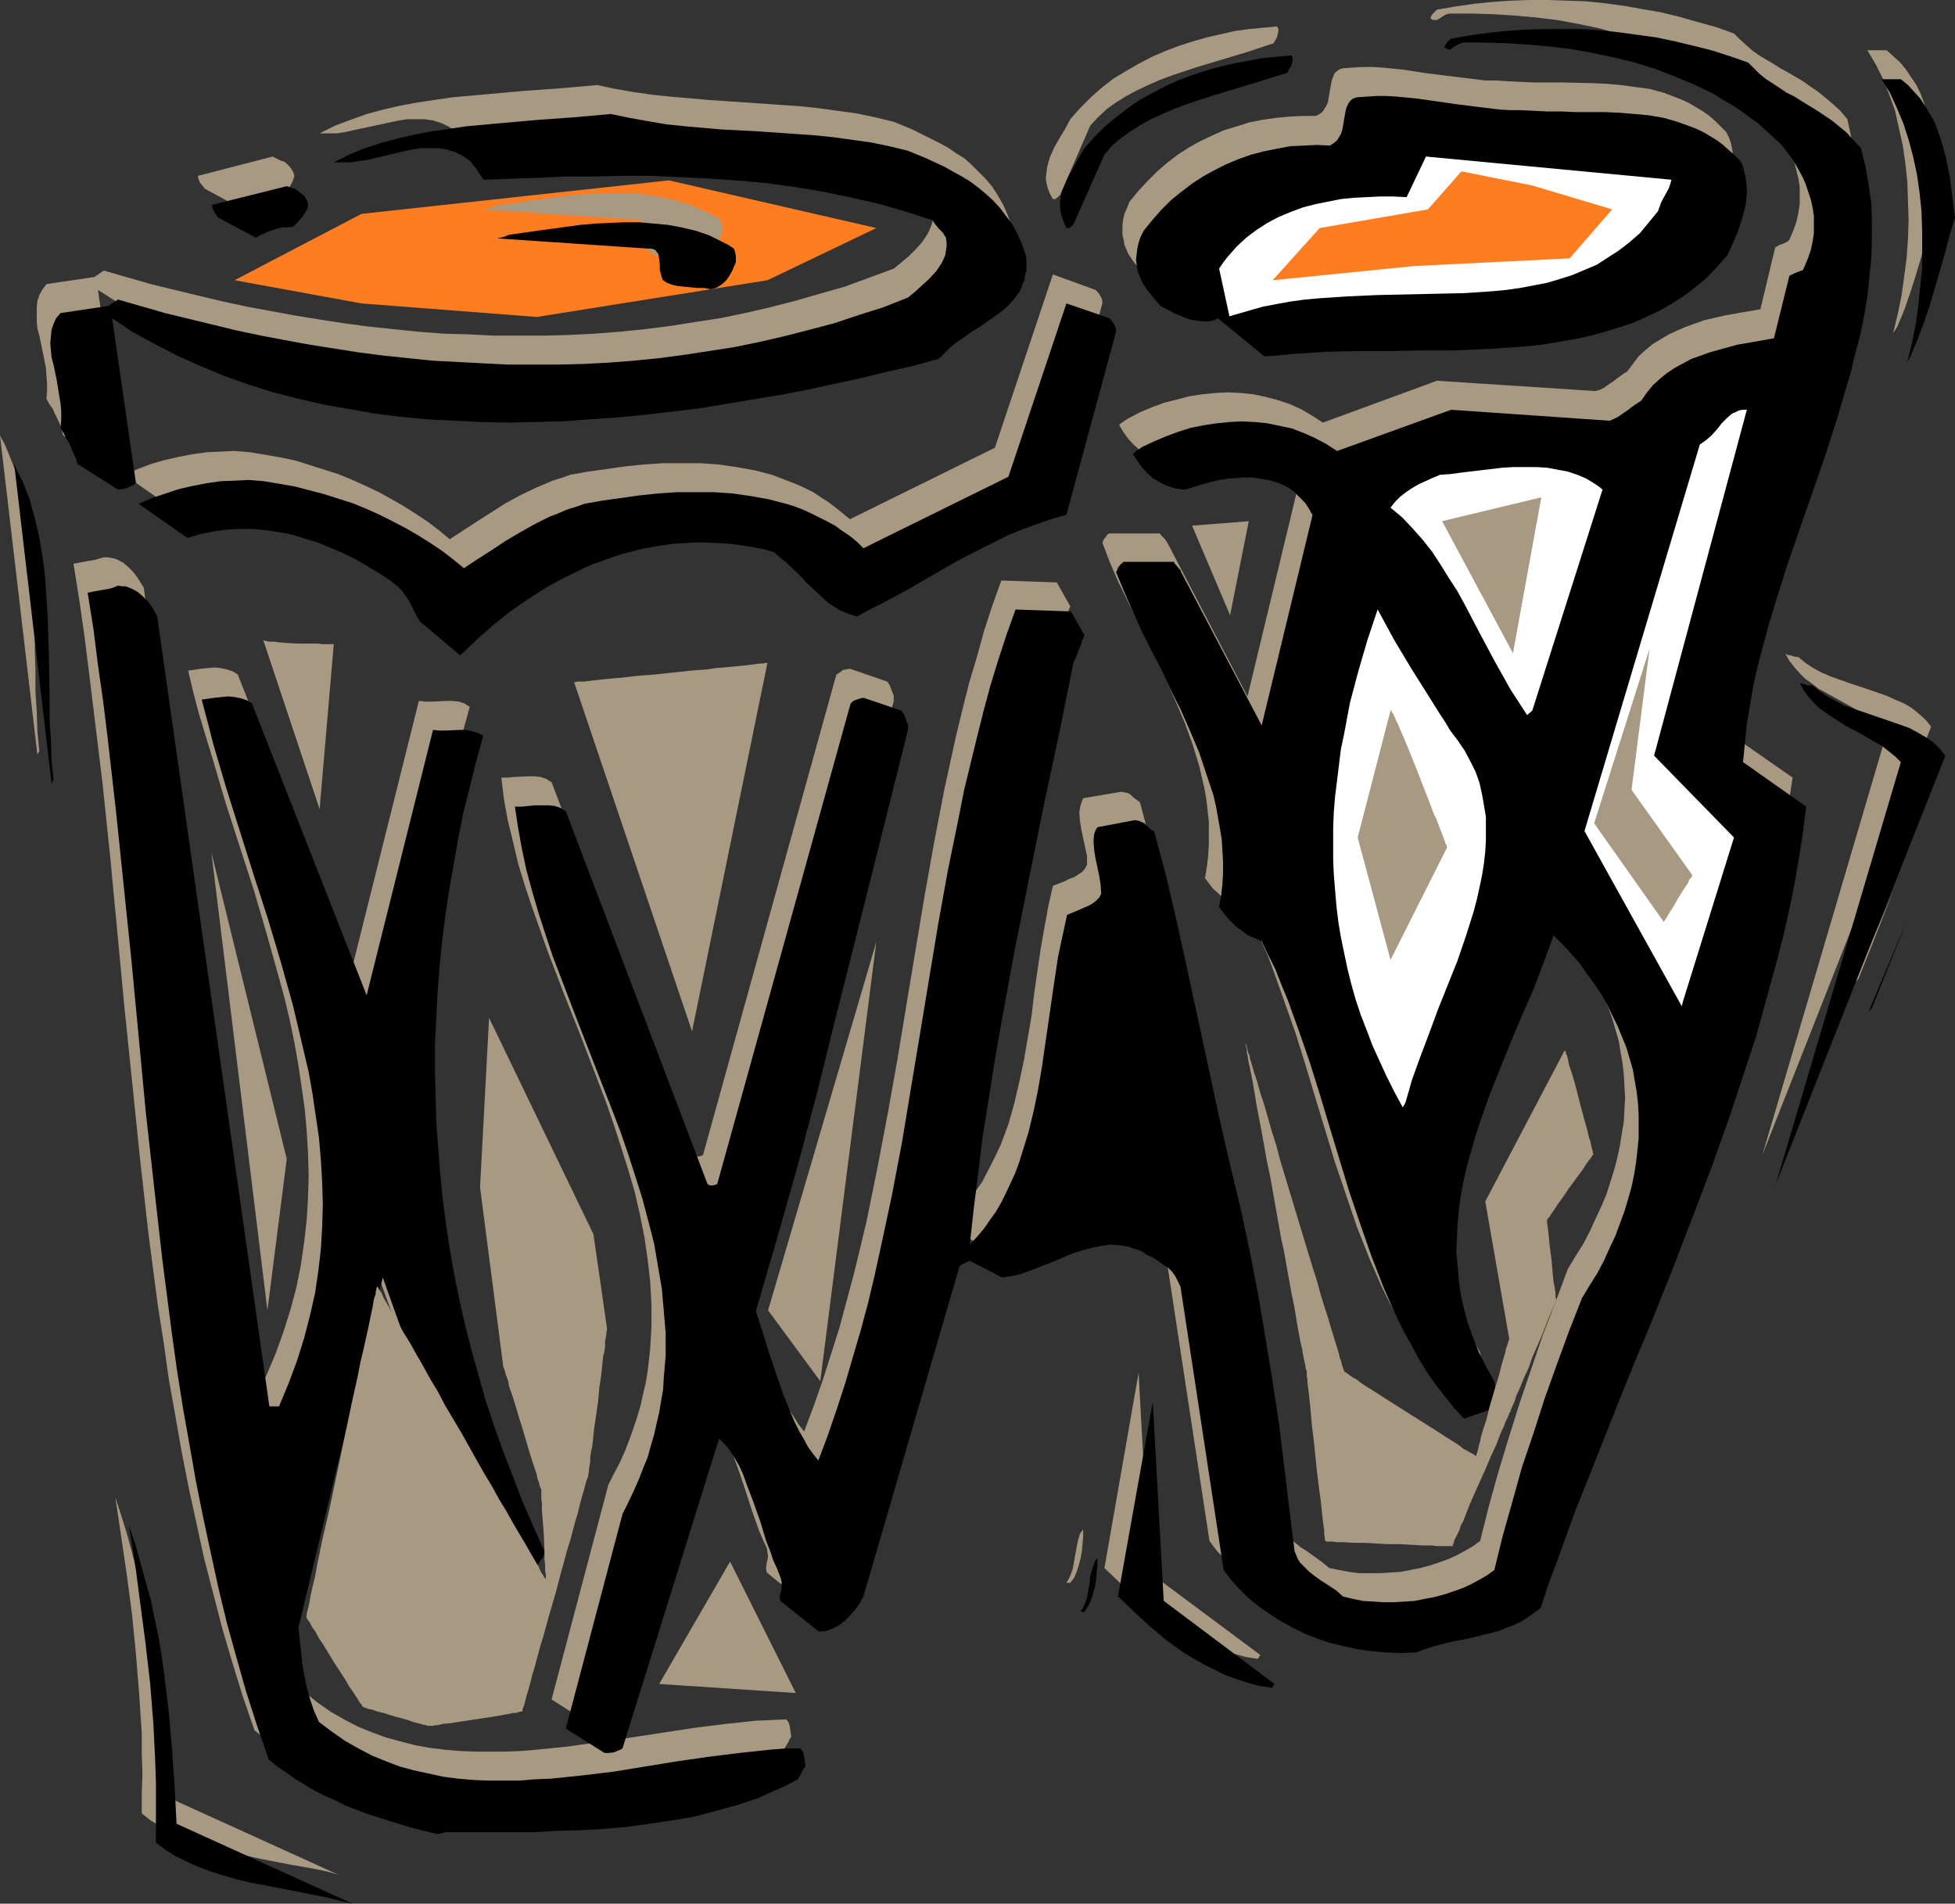
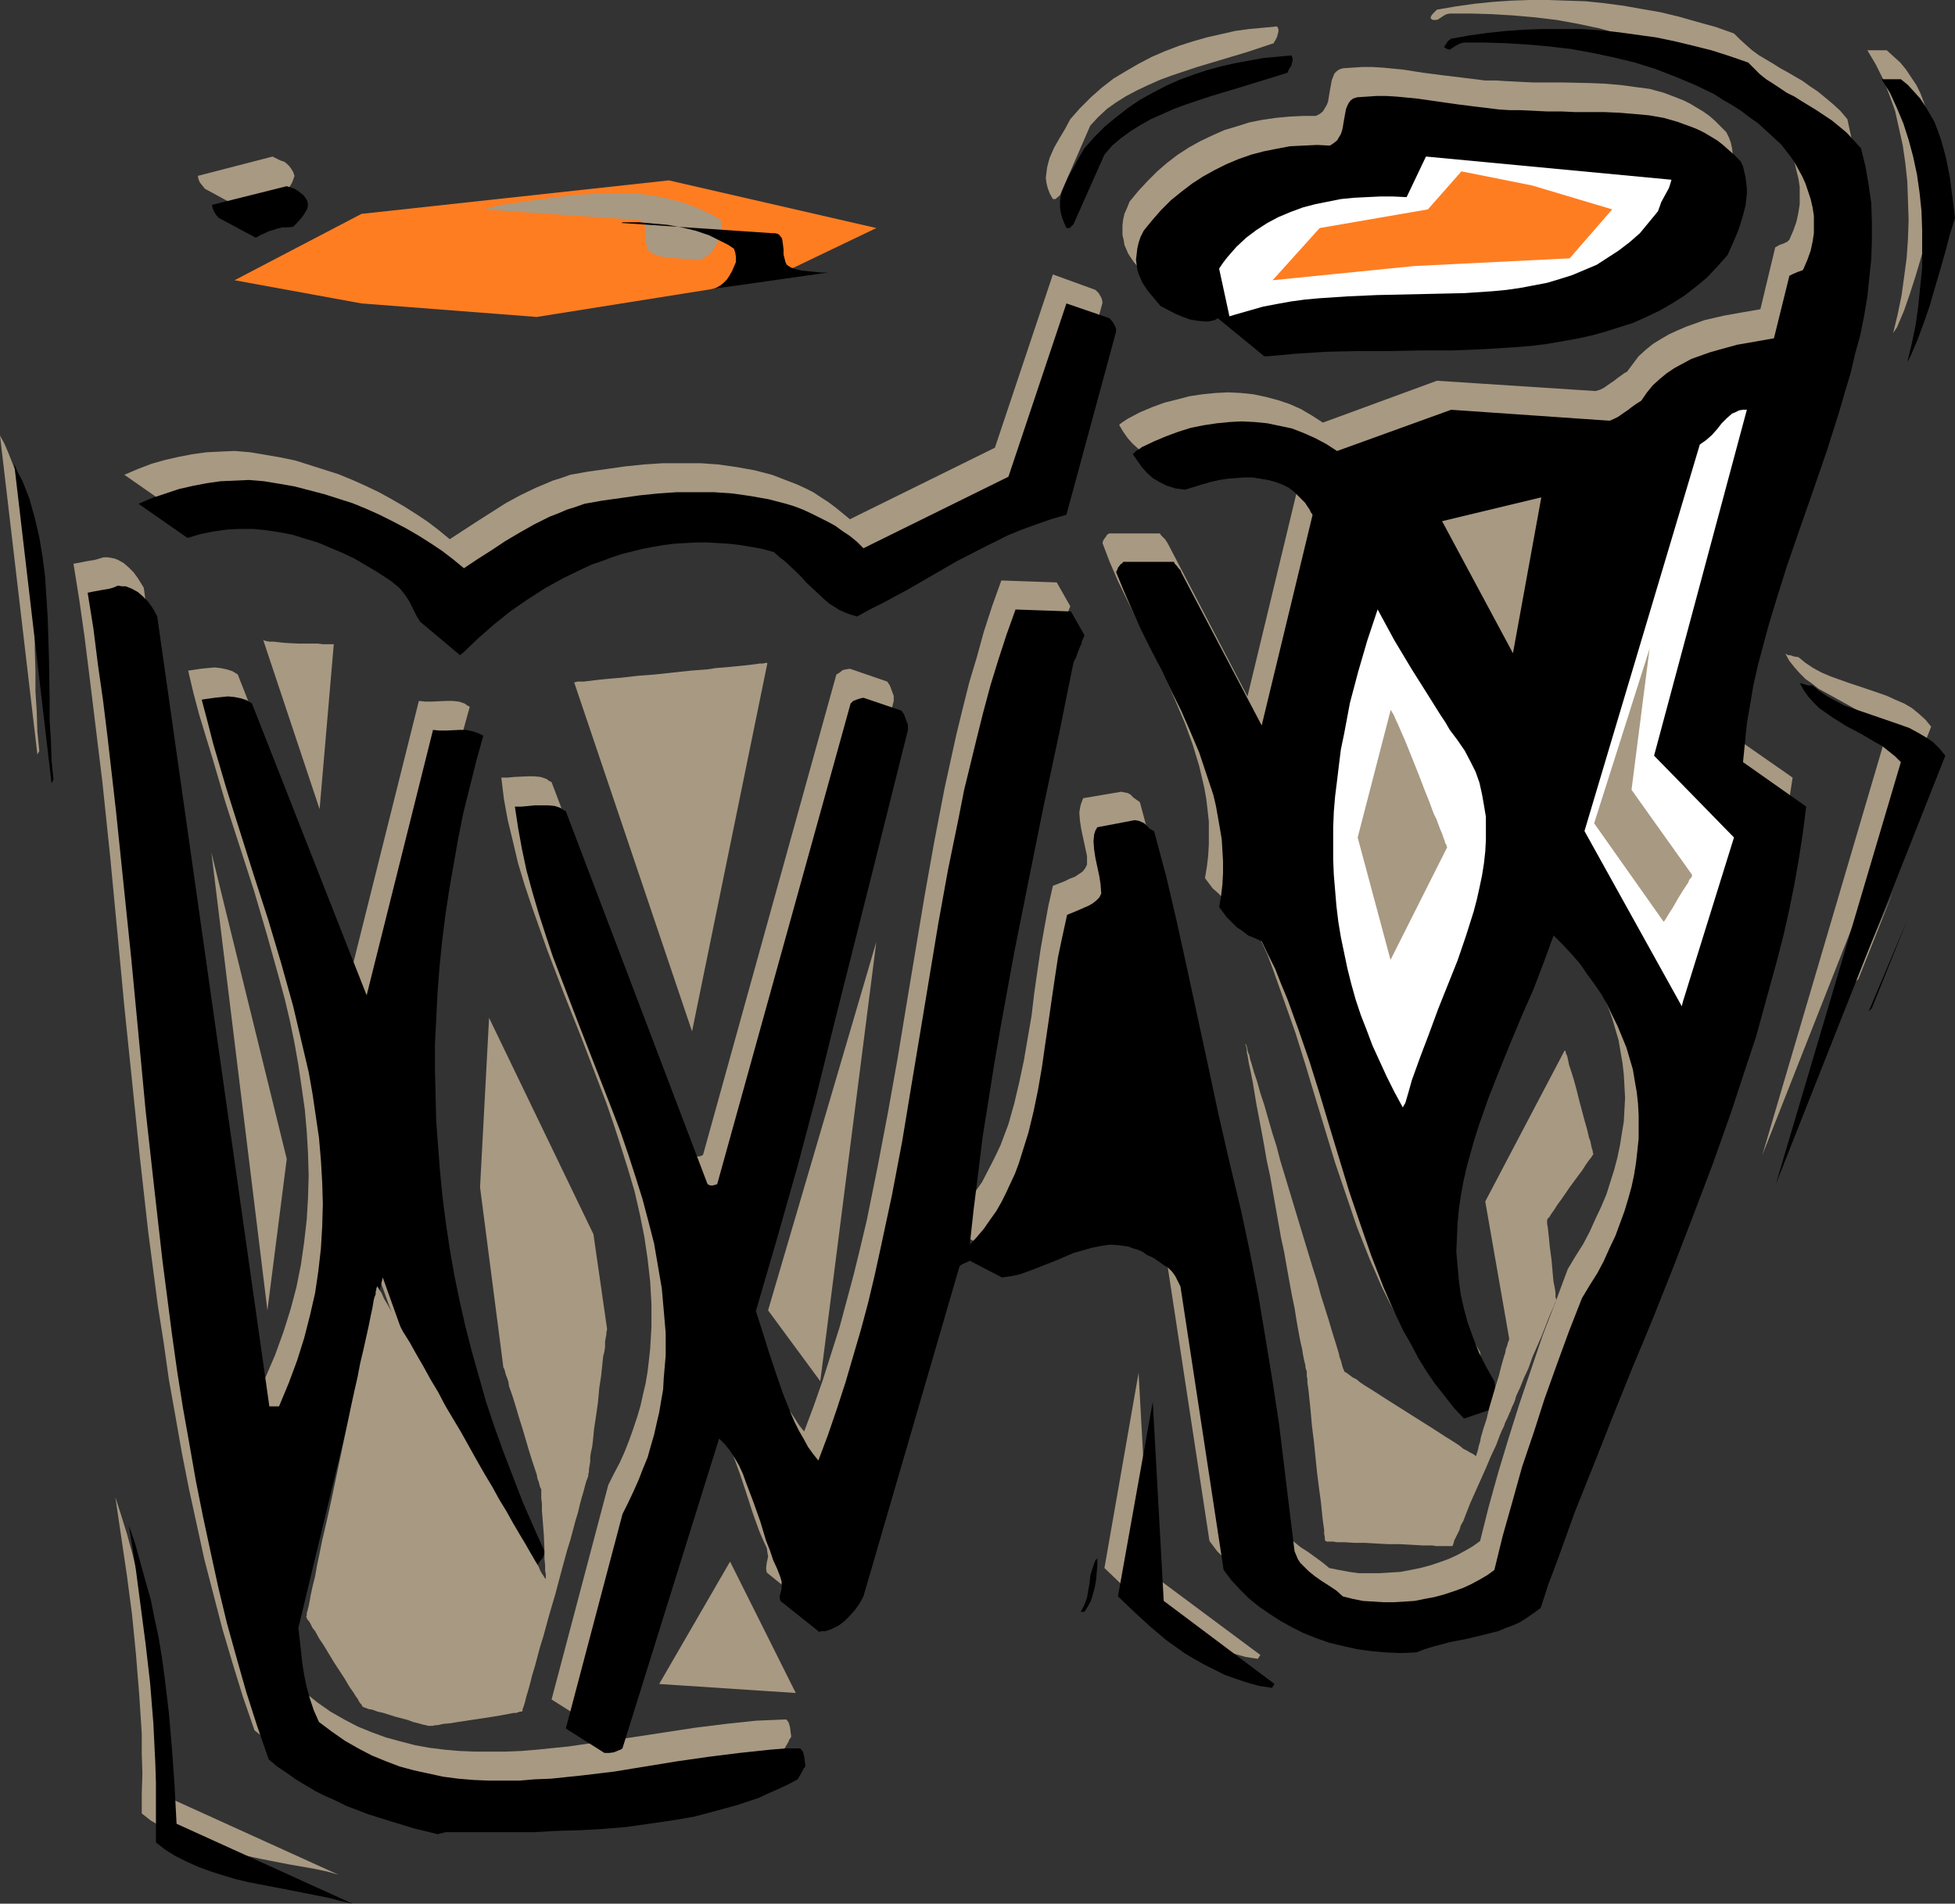
<svg xmlns="http://www.w3.org/2000/svg" xmlns:ns1="http://sodipodi.sourceforge.net/DTD/sodipodi-0.dtd" xmlns:ns2="http://www.inkscape.org/namespaces/inkscape" version="1.0" width="129.724mm" height="126.329mm" id="svg54" ns1:docname="Bongos 3.wmf">
  <rect width="100%" height="100%" fill="#333333" stroke="none" />
  <ns1:namedview id="namedview54" pagecolor="#ffffff" bordercolor="#000000" borderopacity="0.25" ns2:showpageshadow="2" ns2:pageopacity="0.0" ns2:pagecheckerboard="0" ns2:deskcolor="#d1d1d1" ns2:document-units="mm" />
  <defs id="defs1">
    <pattern id="WMFhbasepattern" patternUnits="userSpaceOnUse" width="6" height="6" x="0" y="0" />
  </defs>
  <path style="fill:#ff7d21;fill-opacity:1;fill-rule:evenodd;stroke:none" d="m 58.822,70.286 31.835,5.817 43.955,3.393 57.853,-9.21 27.31,-13.088 -52.035,-11.957 -77.083,8.402 z" id="path1" />
  <path style="fill:#a89982;fill-opacity:1;fill-rule:evenodd;stroke:none" d="m 84.84,470.191 -44.117,-20.036 -0.485,-9.372 -0.646,-9.21 -0.808,-9.372 -1.131,-9.372 -0.646,-4.847 -0.808,-4.686 -0.97,-4.686 -0.97,-4.524 -1.131,-4.686 -1.293,-4.686 -1.454,-4.686 -1.454,-4.524 1.454,9.856 1.454,9.856 1.293,9.856 0.97,9.856 0.808,10.018 0.646,9.856 v 5.009 l 0.162,5.009 -0.162,5.009 v 5.009 l 2.262,1.777 2.747,1.616 2.747,1.454 2.909,1.293 3.07,1.131 3.232,0.969 3.232,0.969 3.232,0.808 6.787,1.454 6.626,1.293 6.464,1.131 3.07,0.646 z" id="path2" />
  <path style="fill:#a89982;fill-opacity:1;fill-rule:evenodd;stroke:none" d="m 108.272,452.256 h 16.483 5.656 l 5.818,-0.162 5.656,-0.323 5.818,-0.323 5.818,-0.485 5.656,-0.646 5.818,-0.969 5.494,-0.969 5.494,-1.293 5.333,-1.616 5.333,-1.777 2.424,-1.131 2.586,-0.969 2.424,-1.293 2.424,-1.293 0.646,-1.131 0.646,-1.131 0.162,-0.485 0.323,-0.323 v -0.162 l 0.162,-0.162 -0.162,-1.131 -0.162,-1.293 -0.323,-1.131 -0.323,-0.485 -0.323,-0.323 -3.717,0.162 -3.878,0.162 -7.595,0.808 -7.757,0.969 -15.837,2.424 -7.918,1.131 -7.918,1.131 -7.918,0.808 -3.878,0.323 -4.04,0.162 h -3.878 -3.717 l -3.878,-0.162 -3.717,-0.323 -3.878,-0.485 -3.555,-0.646 -3.717,-0.969 -3.555,-0.969 -3.555,-1.293 -3.555,-1.454 -3.394,-1.777 -3.394,-1.939 -3.232,-2.262 -3.232,-2.585 -1.293,-2.747 -0.97,-2.908 -0.808,-2.908 -0.485,-3.07 -0.646,-3.07 -0.646,-5.978 -0.323,-2.908 21.17,-87.737 25.371,70.448 9.373,4.686 0.808,-0.162 0.646,-0.323 0.97,-0.485 0.485,-0.323 0.485,-0.485 0.162,-0.485 0.323,-0.485 0.646,-0.969 0.323,-0.485 0.485,-0.646 0.323,-0.646 0.323,-0.969 -2.909,-6.302 -2.586,-6.14 -2.586,-6.302 -2.424,-6.302 -2.262,-6.302 -1.939,-6.302 -1.939,-6.302 -1.778,-6.302 -1.616,-6.463 -1.454,-6.302 -1.293,-6.302 -1.131,-6.463 -0.97,-6.302 -0.808,-6.463 -0.646,-6.463 -0.485,-6.302 -0.485,-6.463 -0.162,-6.463 -0.162,-6.463 0.162,-6.463 0.162,-6.463 0.323,-6.302 0.485,-6.463 0.646,-6.463 0.808,-6.463 0.97,-6.463 1.131,-6.463 1.293,-6.463 1.293,-6.463 1.454,-6.463 1.778,-6.463 1.778,-6.463 -0.646,-0.323 -0.646,-0.485 -1.454,-0.485 -1.616,-0.162 h -1.616 l -3.394,0.162 h -1.778 l -1.616,-0.162 -16.645,66.57 -28.765,-73.195 -1.293,-0.808 -1.454,-0.485 -1.616,-0.323 -1.454,-0.162 -1.778,0.162 -1.616,0.162 -3.232,0.485 1.293,5.494 1.454,5.494 3.394,11.149 3.232,10.987 3.555,10.987 3.555,10.987 3.232,10.987 3.07,10.987 1.454,5.332 1.293,5.494 1.131,5.494 0.97,5.494 0.808,5.494 0.808,5.655 0.485,5.494 0.323,5.494 0.162,5.655 -0.162,5.494 -0.323,5.494 -0.646,5.655 -0.808,5.655 -1.131,5.655 -1.454,5.494 -1.778,5.655 -2.101,5.817 -2.424,5.655 h -2.424 l -28.118,-198.094 -0.808,-1.293 -0.808,-1.293 -0.97,-1.293 -1.131,-1.131 -1.293,-1.131 -1.454,-0.808 -0.808,-0.323 -0.808,-0.162 -0.97,-0.162 h -0.97 l -1.131,0.323 -1.131,0.323 -0.97,0.162 -0.97,0.162 -1.616,0.323 -1.778,0.323 1.454,9.048 1.293,9.048 1.131,9.048 1.131,9.21 2.262,18.581 1.939,18.581 1.778,18.743 1.778,18.905 1.939,18.743 1.939,18.905 2.101,18.743 2.424,18.581 1.454,9.21 1.293,9.21 1.616,9.048 1.616,9.21 1.778,9.048 1.939,8.887 1.939,8.887 2.262,8.725 2.262,8.725 2.586,8.725 2.586,8.402 2.909,8.402 2.262,1.777 2.262,1.616 2.262,1.616 2.424,1.454 2.424,1.454 2.586,1.293 2.586,1.293 2.586,1.131 5.494,2.101 5.656,1.939 5.818,1.616 5.979,1.454 z" id="path3" />
  <path style="fill:#a89982;fill-opacity:1;fill-rule:evenodd;stroke:none" d="m 148.025,432.382 h 1.293 l 1.293,-0.162 0.97,-0.323 0.97,-0.646 24.402,-77.719 1.293,1.454 1.293,1.616 1.131,1.777 1.131,1.939 0.97,2.101 0.97,2.262 1.778,4.847 1.616,4.847 1.616,5.009 0.808,2.262 0.808,2.262 0.97,2.262 0.97,2.101 0.162,1.131 0.162,0.969 -0.162,0.808 -0.162,0.646 -0.162,1.293 v 0.485 l 0.162,0.808 9.373,7.594 0.97,-0.162 0.97,-0.162 0.808,-0.162 0.808,-0.323 1.616,-0.808 1.454,-1.131 1.454,-1.293 1.131,-1.454 1.293,-1.616 0.97,-1.616 24.078,-82.889 v 0 l 0.162,-0.323 0.646,-0.323 0.808,-0.323 0.808,-0.485 8.242,4.201 2.101,-0.323 2.262,-0.485 2.262,-0.808 2.262,-0.808 4.363,-1.777 4.686,-1.777 2.262,-0.808 2.262,-0.646 2.262,-0.485 2.262,-0.162 h 2.262 l 2.262,0.323 1.293,0.485 1.131,0.323 1.131,0.485 1.131,0.646 1.454,0.808 1.454,0.969 1.293,0.808 1.131,0.969 0.97,0.969 0.808,1.131 0.646,1.131 0.646,1.293 10.827,71.094 1.939,2.585 2.262,2.262 2.262,2.262 2.424,1.939 2.586,1.939 2.747,1.777 2.909,1.616 3.07,1.454 3.232,1.293 3.232,1.131 3.232,0.808 3.555,0.808 3.555,0.485 3.717,0.323 3.717,0.162 3.878,-0.162 2.101,-0.808 2.101,-0.646 4.202,-0.969 4.202,-0.969 4.04,-0.969 3.878,-1.131 1.939,-0.485 1.778,-0.808 1.778,-0.969 1.778,-0.969 1.778,-1.131 1.616,-1.293 1.939,-5.978 2.262,-5.978 4.363,-12.118 4.848,-12.118 4.848,-12.28 5.01,-12.441 5.171,-12.441 5.01,-12.603 4.848,-12.603 4.848,-12.603 4.525,-12.765 4.363,-12.926 1.939,-6.302 1.939,-6.463 1.778,-6.463 1.616,-6.463 1.616,-6.302 1.454,-6.463 1.293,-6.463 1.131,-6.463 0.97,-6.463 0.97,-6.302 -15.998,-11.149 0.485,-4.847 0.485,-4.847 0.808,-4.847 0.97,-4.847 0.97,-4.686 1.293,-5.009 1.293,-4.847 1.454,-4.847 3.07,-9.856 3.394,-9.856 3.394,-9.856 3.394,-9.695 3.07,-9.695 1.616,-5.009 1.293,-4.847 1.293,-4.847 1.131,-4.686 0.97,-4.847 0.808,-4.847 0.646,-4.686 0.323,-4.847 0.323,-4.524 V 48.312 l -0.323,-4.686 -0.485,-4.686 -0.97,-4.524 -0.97,-4.524 -1.778,-2.101 -1.939,-1.777 -1.939,-1.616 -1.778,-1.454 -1.939,-1.293 -1.778,-1.293 -3.878,-2.262 -1.778,-0.969 -1.778,-1.131 -3.555,-2.101 -1.778,-1.293 -1.454,-1.293 -1.616,-1.454 -1.454,-1.454 -4.525,-1.616 -4.686,-1.293 -4.525,-1.293 -4.686,-1.131 -4.686,-0.808 -4.525,-0.808 -4.848,-0.646 -4.686,-0.485 L 393.011,0.162 388.324,0 h -4.686 l -4.686,0.162 -4.686,0.323 -4.686,0.485 -4.525,0.646 -4.686,0.808 v 0 l -0.162,0.162 -0.323,0.323 -0.323,0.323 -0.323,0.323 -0.323,0.485 -0.162,0.485 0.323,0.323 0.323,0.162 h 0.808 l 0.485,-0.162 0.485,-0.323 0.485,-0.323 0.485,-0.323 0.646,-0.323 0.808,-0.162 h 5.333 l 5.333,0.162 5.333,0.323 5.494,0.485 5.333,0.646 5.333,0.969 5.333,1.131 5.333,1.454 5.171,1.454 5.01,1.939 5.01,2.101 4.686,2.424 2.262,1.293 2.262,1.293 2.262,1.454 2.101,1.616 2.101,1.616 1.939,1.616 1.939,1.777 1.939,1.777 1.131,1.454 1.131,1.454 1.131,1.616 0.97,1.777 0.97,1.777 0.808,1.777 0.808,1.939 0.485,2.101 0.485,1.939 0.323,2.101 v 2.101 2.262 l -0.323,2.101 -0.485,2.262 -0.808,2.262 -0.97,2.262 -0.162,0.162 -0.323,0.323 -0.97,0.485 -0.485,0.162 -0.485,0.162 -1.131,0.646 -3.717,15.511 -4.686,0.808 -4.525,0.808 -4.848,1.131 -2.262,0.808 -2.262,0.808 -2.262,0.969 -2.101,0.969 -1.939,1.131 -2.101,1.293 -1.778,1.454 -1.778,1.616 -1.454,1.939 -1.454,1.939 -0.646,0.323 -0.646,0.485 -1.131,0.808 -0.808,0.646 -0.97,0.646 -1.616,1.131 -0.97,0.485 -1.131,0.323 -39.754,-2.585 -28.603,10.503 -2.747,-1.777 -2.747,-1.616 -2.909,-1.293 -2.909,-0.969 -3.07,-0.808 -3.07,-0.646 -3.07,-0.323 -3.232,-0.162 -3.232,0.162 -3.232,0.323 -3.232,0.485 -3.07,0.808 -3.232,0.808 -3.07,1.131 -3.07,1.293 -3.07,1.616 -0.485,0.323 -0.97,0.646 -0.162,0.162 -0.323,0.162 -0.162,0.323 0.97,1.616 1.131,1.616 1.293,1.454 1.454,1.293 1.778,1.131 1.778,0.808 0.97,0.323 1.131,0.323 1.293,0.162 1.131,0.162 2.101,-0.646 2.101,-0.646 2.262,-0.646 2.101,-0.485 2.101,-0.323 2.262,-0.162 h 2.101 2.101 l 1.939,0.162 1.778,0.323 1.939,0.485 1.616,0.646 1.616,0.808 1.454,1.131 1.454,1.293 1.131,1.454 0.646,0.969 0.646,0.808 0.162,0.485 0.323,0.323 v 0.162 h 0.162 l -12.766,52.997 -20.038,-38.456 -0.323,-0.485 -0.323,-0.485 -0.646,-0.646 -0.323,-0.323 -0.323,-0.485 h -12.766 v 0 l -0.162,0.162 -0.323,0.162 -0.162,0.323 -0.485,0.646 -0.323,0.485 -0.162,0.646 1.778,4.686 2.101,4.847 2.424,5.009 2.424,5.009 5.01,10.018 2.424,5.17 2.262,5.17 2.262,5.332 1.939,5.332 1.616,5.332 0.646,2.747 0.646,2.747 0.485,2.747 0.323,2.747 0.323,2.908 v 2.747 2.908 l -0.162,2.908 -0.323,2.747 -0.485,2.908 0.97,1.293 0.97,1.293 1.293,1.131 1.293,1.293 1.293,1.131 1.616,0.969 1.616,0.808 1.616,0.646 1.778,3.555 1.616,3.555 1.616,3.555 1.454,3.878 2.747,7.756 2.747,7.756 2.586,8.24 2.424,8.079 5.01,16.481 2.747,8.079 2.747,8.079 3.07,7.756 1.616,3.716 1.616,3.716 1.778,3.555 1.939,3.555 1.939,3.393 1.939,3.232 2.262,3.07 2.262,3.07 2.424,2.908 2.424,2.747 6.302,-2.101 0.323,-0.323 0.323,-0.162 0.646,-0.808 0.162,-0.808 0.162,-0.969 v -1.131 -0.969 l -0.323,-2.101 -2.101,-3.716 -1.778,-3.555 -1.454,-3.555 -1.293,-3.716 -0.97,-3.555 -0.808,-3.555 -0.485,-3.555 -0.323,-3.555 -0.162,-3.555 v -3.555 l 0.162,-3.555 0.485,-3.555 0.485,-3.555 0.646,-3.555 0.808,-3.555 0.808,-3.555 1.131,-3.393 0.97,-3.555 2.586,-6.948 2.586,-6.786 2.909,-6.948 2.747,-6.786 2.909,-6.786 2.747,-6.786 2.424,-6.625 2.262,2.424 2.101,2.262 2.101,2.585 1.939,2.424 1.778,2.585 1.616,2.585 1.454,2.424 1.454,2.747 1.293,2.585 1.131,2.747 0.97,2.747 0.808,2.747 0.808,2.747 0.485,2.908 0.485,2.747 0.323,2.908 0.162,2.908 0.162,2.908 -0.162,2.908 -0.162,3.07 -0.485,2.908 -0.485,3.07 -0.646,3.07 -0.808,3.07 -0.97,3.07 -0.97,3.07 -1.293,3.07 -1.454,3.07 -1.454,3.232 -1.616,3.07 -1.939,3.07 -1.939,3.232 -3.07,8.24 -3.232,8.402 -2.909,8.564 -2.909,8.564 -2.747,8.725 -2.586,8.564 -2.424,8.725 -2.101,8.402 -1.778,1.293 -1.939,1.131 -2.101,1.131 -2.101,0.969 -2.262,0.808 -2.424,0.808 -2.424,0.646 -2.424,0.485 -2.586,0.485 -2.586,0.162 -2.586,0.162 h -2.586 -2.586 l -2.424,-0.323 -2.586,-0.485 -2.424,-0.485 -1.778,-1.454 -1.778,-1.293 -1.778,-1.293 -1.778,-1.131 -1.616,-1.293 -1.454,-1.293 -0.646,-0.808 -0.485,-0.969 -0.485,-0.808 -0.485,-1.131 -1.131,-10.503 -1.293,-10.664 -1.454,-10.664 -1.616,-10.664 -1.616,-10.826 -1.939,-10.664 -2.101,-10.664 -2.262,-10.826 -2.909,-12.118 -2.747,-12.118 -5.171,-23.913 -2.424,-11.957 -2.747,-11.795 -2.747,-11.795 -3.07,-11.472 -0.485,-0.323 -1.131,-0.808 -0.323,-0.323 -0.485,-0.485 -0.646,-0.323 -0.808,-0.162 -0.808,-0.162 -9.534,1.616 -0.323,0.808 -0.323,0.969 -0.162,0.808 -0.162,0.969 0.162,2.101 0.323,2.101 0.485,2.262 0.485,2.262 0.485,2.262 v 2.101 l -0.485,0.969 -0.646,0.808 -0.97,0.646 -0.97,0.646 -1.293,0.485 -1.293,0.646 -2.909,1.131 -1.131,5.009 -0.97,5.332 -0.97,5.494 -0.808,5.494 -0.808,5.655 -0.646,5.494 -0.97,5.655 -0.97,5.655 -1.131,5.332 -1.293,5.494 -1.454,5.17 -0.97,2.585 -0.97,2.585 -1.131,2.424 -1.131,2.262 -2.424,4.686 -1.616,2.262 -1.454,2.101 -1.778,2.101 -1.778,1.939 0.97,-8.887 1.131,-9.048 1.131,-9.21 1.454,-9.048 1.454,-9.21 1.616,-9.372 3.394,-18.581 3.717,-18.581 3.878,-18.258 1.778,-9.21 1.939,-9.048 1.939,-8.887 1.778,-8.725 0.485,-1.293 0.485,-0.969 0.323,-0.808 0.323,-0.808 0.162,-0.646 0.162,-0.646 0.323,-0.808 0.323,-0.808 -3.394,-5.978 -13.898,-0.485 -2.262,6.302 -2.101,6.463 -1.778,6.463 -1.939,6.463 -1.616,6.463 -1.616,6.625 -1.454,6.625 -1.454,6.625 -2.586,13.411 -2.424,13.573 -4.525,27.145 -2.262,13.734 -2.424,13.573 -2.586,13.573 -2.747,13.573 -1.616,6.786 -1.616,6.625 -1.778,6.625 -1.778,6.625 -2.101,6.625 -2.101,6.625 -2.262,6.463 -2.424,6.463 -1.293,-1.616 -1.131,-1.777 -1.293,-1.939 -1.131,-2.101 -0.97,-2.262 -1.131,-2.262 -1.939,-5.009 -1.778,-5.009 -1.616,-5.17 -1.778,-5.17 -1.616,-5.17 5.333,-18.258 5.171,-18.258 4.848,-18.258 4.686,-18.258 9.05,-36.517 4.525,-18.097 4.525,-18.097 v -1.293 l -0.485,-1.293 -0.485,-1.293 -0.646,-0.969 -9.373,-3.232 -0.97,0.162 -0.808,0.162 -0.808,0.646 -0.808,0.485 -33.451,120.537 h -0.162 l -0.162,0.162 -0.646,0.162 h -0.808 l -0.323,-0.162 -0.323,-0.162 -35.552,-93.553 -0.646,-0.323 -0.646,-0.485 -1.454,-0.485 -1.616,-0.162 h -1.616 l -3.394,0.162 -1.616,0.162 h -1.616 l 0.646,5.332 0.97,5.332 1.293,5.332 1.293,5.494 1.616,5.332 1.778,5.332 1.939,5.494 1.939,5.494 4.202,10.987 4.363,10.987 4.202,10.987 2.101,5.494 1.939,5.655 1.778,5.494 1.778,5.655 1.616,5.494 1.293,5.655 1.131,5.655 0.808,5.494 0.646,5.655 0.323,5.655 v 5.655 l -0.323,5.655 -0.323,2.908 -0.323,2.747 -0.485,2.908 -0.646,2.747 -0.646,2.908 -0.808,2.747 -0.97,2.908 -0.97,2.747 -1.131,2.908 -1.293,2.908 -1.454,2.747 -1.454,2.908 -14.221,53.805 z" id="path4" />
  <path style="fill:#a89982;fill-opacity:1;fill-rule:evenodd;stroke:none" d="m 315.443,416.063 0.646,-0.969 -27.795,-20.682 -2.747,-50.089 -8.565,48.958 3.717,3.555 4.04,3.716 4.363,3.555 2.101,1.616 2.424,1.616 2.424,1.454 2.424,1.616 2.586,1.131 2.586,1.293 2.909,0.969 2.909,0.969 2.909,0.808 z" id="path5" />
-   <path style="fill:#a89982;fill-opacity:1;fill-rule:evenodd;stroke:none" d="m 268.417,396.996 0.97,-1.293 0.646,-1.454 0.485,-1.616 0.485,-1.777 0.323,-1.777 0.162,-1.777 0.162,-1.939 v -1.777 l -0.808,1.131 -0.485,1.616 -0.323,1.616 -0.323,1.777 -0.323,1.777 -0.323,1.939 -0.646,1.777 -0.485,0.969 -0.485,0.808 z" id="path6" />
  <path style="fill:#a89982;fill-opacity:1;fill-rule:evenodd;stroke:none" d="m 441.976,289.709 42.339,-107.449 -1.454,-1.777 -1.616,-1.454 -1.778,-1.454 -1.939,-1.131 -2.262,-0.969 -2.101,-0.969 -4.686,-1.616 -4.848,-1.616 -2.262,-0.808 -2.262,-0.808 -2.262,-0.969 -2.101,-1.131 -1.939,-1.293 -1.778,-1.454 -1.131,-0.162 -0.97,-0.323 h -0.485 l -0.323,-0.162 -0.162,-0.162 h -0.162 l 0.97,1.777 1.293,1.616 1.293,1.454 1.454,1.454 1.616,1.131 1.616,1.293 3.555,1.939 7.272,4.039 1.616,1.293 1.616,1.131 1.616,1.293 1.454,1.454 z" id="path7" />
  <path style="fill:#a89982;fill-opacity:1;fill-rule:evenodd;stroke:none" d="m 349.056,269.35 0.808,-2.908 0.808,-2.747 1.939,-5.817 2.262,-5.978 2.262,-6.14 4.848,-12.118 2.101,-6.14 1.939,-6.14 0.808,-3.07 0.646,-3.07 0.646,-2.908 0.485,-3.07 0.323,-2.908 0.162,-2.908 v -2.908 -2.908 l -0.485,-2.908 -0.485,-2.747 -0.646,-2.908 -0.97,-2.747 -1.293,-2.747 -1.454,-2.585 -1.778,-2.585 -1.939,-2.585 -2.424,-3.878 -2.424,-3.878 -4.686,-7.433 -4.363,-7.271 -2.101,-3.716 -2.101,-4.039 -2.586,7.756 -2.262,7.756 -2.101,7.756 -1.454,7.917 -0.808,3.878 -0.485,3.878 -0.485,4.039 -0.485,3.878 -0.323,3.878 -0.162,7.917 v 3.878 l 0.162,4.039 0.323,3.878 0.323,3.878 0.485,4.039 0.646,3.878 0.808,3.878 0.808,3.878 0.97,3.878 1.131,4.039 1.293,3.716 1.454,3.878 1.454,3.878 1.778,3.878 1.778,3.878 1.939,3.878 2.101,3.716 z" id="path8" />
  <path style="fill:#a89982;fill-opacity:1;fill-rule:evenodd;stroke:none" d="m 466.054,245.598 8.726,-21.975 -9.696,22.782 z" id="path9" />
  <path style="fill:#a89982;fill-opacity:1;fill-rule:evenodd;stroke:none" d="m 418.544,243.821 12.766,-41.041 -20.038,-20.52 23.27,-86.767 h -0.97 l -0.97,0.323 -0.808,0.323 -0.808,0.323 -1.454,1.131 -1.293,1.293 -0.485,0.808 -0.646,0.646 -1.293,1.454 -1.454,1.293 -0.646,0.646 -0.97,0.485 -28.765,96.947 24.24,43.949 z" id="path10" />
  <path style="fill:#a89982;fill-opacity:1;fill-rule:evenodd;stroke:none" d="m 336.774,226.37 -0.646,-1.454 -0.485,-1.777 -0.323,-1.454 -0.323,-1.616 -0.162,-3.232 v -3.07 l 0.485,-3.232 0.485,-3.07 0.808,-3.07 0.97,-3.232 1.939,-6.14 1.939,-6.302 0.97,-3.232 0.808,-3.232 0.485,-3.232 0.323,-3.232 -0.162,-0.323 -0.323,-0.323 -0.323,-0.162 h -0.162 -0.323 l -0.485,0.162 -0.323,0.323 -0.485,0.323 -7.11,28.599 -0.162,0.323 -0.323,0.323 -0.97,0.646 -1.131,0.646 -0.485,0.646 -0.485,0.485 z" id="path11" />
  <path style="fill:#a89982;fill-opacity:1;fill-rule:evenodd;stroke:none" d="m 410.302,215.06 -9.534,-17.45 9.534,17.612 z" id="path12" />
  <path style="fill:#a89982;fill-opacity:1;fill-rule:evenodd;stroke:none" d="M 9.858,188.4 9.373,183.391 9.211,178.382 8.888,173.373 v -5.17 l -0.162,-5.17 v -5.17 L 8.403,147.52 8.242,142.512 7.757,137.341 7.11,132.332 6.302,127.485 5.333,122.637 4.525,120.375 3.878,118.113 2.101,113.589 1.131,111.327 0,109.227 9.373,189.208 Z" id="path13" />
  <path style="fill:#a89982;fill-opacity:1;fill-rule:evenodd;stroke:none" d="m 380.729,170.949 17.614,-55.421 -0.808,-0.646 -0.97,-0.808 -2.262,-1.293 -2.262,-0.969 -2.424,-0.808 -2.586,-0.485 -2.586,-0.323 -2.747,-0.162 -2.747,-0.162 -2.747,0.162 -2.909,0.162 -5.494,0.485 -2.747,0.323 -2.586,0.323 -2.424,0.323 -2.424,0.162 -1.939,0.808 -1.778,0.808 -1.778,0.969 -1.616,0.808 -1.454,1.131 -1.454,0.969 -1.293,1.293 -1.131,1.454 2.909,2.585 2.747,2.585 2.424,2.908 2.424,3.07 2.262,3.232 1.939,3.232 2.101,3.555 1.939,3.393 3.878,6.948 1.778,3.555 1.939,3.555 3.878,6.948 1.939,3.232 2.101,3.232 z" id="path14" />
  <path style="fill:#a89982;fill-opacity:1;fill-rule:evenodd;stroke:none" d="m 112.797,156.246 3.717,-3.555 3.878,-3.393 4.04,-3.232 4.363,-3.07 4.363,-2.747 4.686,-2.585 4.686,-2.262 2.424,-0.969 2.586,-1.131 2.424,-0.808 2.586,-0.808 2.586,-0.646 2.424,-0.646 2.747,-0.646 2.586,-0.323 2.747,-0.323 2.586,-0.323 h 2.747 2.747 2.747 l 2.747,0.323 2.909,0.323 2.747,0.485 2.909,0.646 2.747,0.646 1.616,1.293 1.454,1.293 2.586,2.585 1.293,1.131 1.131,1.293 2.424,2.262 2.262,2.262 1.293,0.808 1.131,0.969 1.293,0.646 1.454,0.646 1.454,0.485 1.454,0.485 3.394,-1.777 3.232,-1.616 6.141,-3.555 6.141,-3.393 6.141,-3.555 6.302,-3.232 3.232,-1.616 3.394,-1.616 3.394,-1.454 3.555,-1.293 3.717,-1.293 4.04,-1.293 12.443,-45.726 -0.162,-0.969 -0.323,-0.646 -0.485,-0.808 -0.808,-0.808 -10.666,-3.878 -14.544,43.464 -36.36,17.935 -1.778,-1.454 -1.778,-1.454 -1.939,-1.454 -1.778,-1.131 -1.939,-1.293 -1.939,-0.969 -2.101,-0.969 -2.101,-0.808 -2.101,-0.808 -2.101,-0.808 -4.363,-1.131 -4.525,-0.808 -4.525,-0.646 -4.525,-0.323 h -4.848 -4.525 l -4.848,0.323 -4.686,0.485 -4.525,0.646 -4.686,0.646 -4.525,0.808 -2.262,0.808 -2.101,0.646 -2.262,0.969 -1.939,0.808 -4.04,1.939 -3.555,1.939 -3.555,2.262 -3.555,2.262 -6.949,4.524 -2.747,-2.262 -2.747,-2.101 -2.909,-1.939 -3.07,-1.939 -3.07,-1.777 -3.232,-1.777 -3.394,-1.616 -3.232,-1.454 -3.555,-1.454 -3.555,-1.131 -3.555,-1.131 -3.555,-1.131 -3.878,-0.808 -3.717,-0.646 -3.878,-0.646 -3.878,-0.323 -3.555,0.162 -3.394,0.162 -3.555,0.485 -3.394,0.646 -3.555,0.808 -3.394,0.969 -3.394,1.293 -3.394,1.454 12.282,8.564 3.232,-0.969 3.232,-0.646 3.394,-0.485 3.232,-0.162 h 3.394 l 3.232,0.323 3.232,0.485 3.394,0.646 3.07,0.969 3.232,0.969 3.07,1.293 3.07,1.293 3.07,1.454 2.909,1.616 2.747,1.616 2.747,1.777 0.97,0.646 0.808,0.646 0.808,0.808 0.646,0.646 1.293,1.454 0.808,1.454 0.646,1.293 0.323,0.808 0.485,0.646 0.485,1.293 0.808,1.131 10.019,8.24 z" id="path15" />
-   <path style="fill:#a89982;fill-opacity:1;fill-rule:evenodd;stroke:none" d="m 26.018,115.528 h 1.293 l 1.293,-0.485 1.131,-0.485 0.485,-0.323 0.323,-0.323 -5.979,-41.202 5.333,3.393 5.656,3.07 5.656,2.908 5.818,2.585 5.818,2.424 6.141,2.101 6.141,1.939 6.141,1.616 6.464,1.454 6.302,1.293 6.464,0.969 6.626,0.808 6.626,0.646 6.626,0.485 6.787,0.162 6.787,0.162 6.787,-0.162 6.787,-0.162 6.787,-0.323 6.949,-0.646 6.787,-0.646 6.949,-0.646 6.787,-0.969 6.949,-1.131 6.787,-0.969 6.787,-1.293 6.787,-1.293 6.626,-1.454 6.626,-1.454 6.626,-1.454 6.464,-1.616 6.626,-1.616 1.293,-1.616 1.454,-1.454 1.778,-1.293 1.778,-1.293 3.878,-2.424 3.717,-2.585 1.778,-1.454 1.616,-1.454 1.454,-1.616 1.293,-1.777 0.485,-0.969 0.323,-0.969 0.485,-1.131 0.162,-0.969 0.323,-1.293 v -1.131 -1.293 l -0.162,-1.454 -0.97,-2.747 -1.131,-2.585 -1.293,-2.262 -1.454,-2.262 -1.616,-1.939 -1.778,-1.777 -1.778,-1.777 -1.778,-1.616 -2.101,-1.293 -2.101,-1.454 -2.101,-1.131 -2.262,-1.131 -4.525,-2.262 -4.686,-1.939 -4.686,-1.131 -4.686,-0.969 -4.686,-0.646 -4.686,-0.646 -4.525,-0.485 -4.686,-0.323 -9.373,-0.646 -9.373,-0.646 -9.211,-0.808 -4.686,-0.485 -4.525,-0.646 -4.686,-0.808 -4.525,-0.969 -9.211,0.808 -9.05,0.646 -9.05,0.808 -9.05,0.808 -4.363,0.646 -4.363,0.646 -4.363,0.808 -4.202,0.969 -4.202,1.131 -4.04,1.454 -3.878,1.454 -3.878,1.939 h 2.101 2.101 l 2.262,-0.323 2.101,-0.485 9.05,-1.939 2.262,-0.485 2.101,-0.323 h 2.262 2.101 l 2.101,0.323 2.101,0.646 0.97,0.485 0.97,0.485 0.97,0.646 0.808,0.646 0.808,1.131 0.808,0.969 0.808,1.293 0.323,0.646 0.646,0.808 13.736,-0.646 6.949,-0.162 6.949,-0.162 7.11,-0.162 7.11,0.162 7.11,0.162 7.11,0.323 7.272,0.485 7.11,0.646 7.11,0.969 7.11,1.131 6.949,1.454 7.11,1.616 6.787,2.101 6.949,2.262 0.808,0.969 0.97,0.969 0.808,1.131 0.808,1.131 0.162,1.131 v 1.131 1.131 l -0.323,0.969 -0.485,1.131 -0.485,0.969 -0.646,0.969 -0.646,0.969 -1.616,1.777 -1.778,1.777 -1.939,1.616 -1.778,1.454 -6.141,2.262 -6.141,2.262 -6.302,1.777 -6.141,1.777 -6.302,1.616 -6.302,1.454 -6.302,1.293 -6.302,0.969 -6.141,0.969 -6.302,0.808 -6.464,0.646 -6.302,0.485 -6.302,0.323 -6.302,0.162 h -6.302 -6.141 l -6.464,-0.323 -6.141,-0.162 -6.302,-0.485 -6.302,-0.646 -6.141,-0.646 -6.141,-0.808 -6.302,-0.969 -5.979,-0.969 -6.141,-1.131 -6.141,-1.131 -5.979,-1.293 -6.141,-1.454 -5.979,-1.454 -5.979,-1.454 -11.797,-3.393 -0.97,0.646 -0.646,0.485 -0.323,0.162 -0.162,0.162 -0.162,0.162 h -0.162 l -11.958,1.777 -0.97,1.293 -0.808,1.454 -0.485,1.454 -0.162,1.616 v 1.777 1.777 l 0.162,1.777 0.485,1.777 0.808,3.878 0.808,4.039 0.162,1.939 0.162,2.101 v 1.939 l -0.162,1.939 0.808,1.454 0.808,1.131 0.485,1.131 0.485,0.969 0.97,2.101 0.323,1.131 0.323,1.293 z" id="path16" />
  <path style="fill:#a89982;fill-opacity:1;fill-rule:evenodd;stroke:none" d="m 475.75,82.081 1.778,-4.201 1.454,-4.201 1.454,-4.524 1.293,-4.363 1.293,-4.524 1.293,-4.363 1.293,-4.363 1.293,-4.201 -0.646,-5.17 -0.808,-5.009 -0.97,-4.847 -0.646,-2.424 -0.646,-2.262 -0.808,-2.262 -0.808,-2.101 -0.97,-1.939 -1.293,-1.939 -1.293,-1.939 -1.454,-1.777 -1.616,-1.454 -1.778,-1.616 h -4.848 l 2.101,3.555 1.778,3.555 1.616,4.039 1.454,4.039 0.97,4.363 0.97,4.363 0.646,4.524 0.485,4.524 0.162,4.847 0.162,4.686 -0.162,4.847 -0.323,4.686 -0.646,4.847 -0.646,4.686 -0.97,4.686 -1.131,4.686 z" id="path17" />
  <path style="fill:#a89982;fill-opacity:1;fill-rule:evenodd;stroke:none" d="m 314.473,82.081 3.555,-0.323 3.555,-0.323 7.595,-0.323 7.595,-0.323 h 7.918 l 7.918,-0.162 h 8.08 l 7.918,-0.323 7.918,-0.485 3.878,-0.323 3.878,-0.485 3.717,-0.646 3.717,-0.646 3.717,-0.808 3.555,-0.808 3.555,-1.131 3.555,-1.293 3.394,-1.454 3.232,-1.454 3.07,-1.777 3.07,-2.101 2.909,-2.101 2.747,-2.424 2.586,-2.747 2.586,-2.908 1.454,-3.07 1.293,-3.232 0.97,-3.07 0.808,-3.07 0.162,-1.454 0.162,-1.454 v -1.454 -1.454 l -0.162,-1.293 -0.323,-1.454 -0.485,-1.293 -0.646,-1.293 -1.454,-1.454 -1.293,-1.293 -1.454,-1.293 -1.616,-1.131 -1.616,-0.969 -1.616,-0.969 -1.616,-0.808 -1.616,-0.646 -3.394,-1.293 -3.555,-0.969 -3.717,-0.485 -3.555,-0.485 -3.717,-0.323 -3.717,-0.162 -7.434,-0.162 h -3.555 -3.555 l -3.394,-0.162 -3.232,-0.162 -2.586,-0.162 h -2.747 l -5.171,-0.646 -5.333,-0.646 -5.01,-0.646 -5.171,-0.808 -5.01,-0.485 -2.586,-0.162 h -2.586 l -2.424,0.162 -2.424,0.162 -0.97,0.323 -0.646,0.485 -0.485,0.485 -0.323,0.808 -0.323,0.808 -0.162,0.808 -0.323,1.777 -0.323,1.939 -0.162,0.969 -0.323,0.808 -0.485,0.808 -0.485,0.808 -0.808,0.646 -0.97,0.485 h -3.232 l -3.394,0.162 -3.394,0.323 -3.394,0.485 -3.232,0.646 -3.07,0.969 -3.232,0.969 -2.909,1.293 -3.07,1.454 -2.909,1.616 -2.747,1.777 -2.747,2.101 -2.424,2.101 -2.424,2.424 -2.262,2.424 -2.262,2.747 -0.646,1.616 -0.646,1.454 -0.323,1.454 -0.162,1.454 v 1.293 1.131 l 0.323,1.293 0.162,1.131 0.485,1.131 0.485,1.131 1.293,1.939 1.616,1.939 1.778,1.939 3.717,1.939 1.778,0.808 1.939,0.646 1.778,0.323 1.778,0.162 h 0.97 l 0.646,-0.162 0.97,-0.162 0.808,-0.323 11.474,9.372 z" id="path18" />
  <path style="fill:#a89982;fill-opacity:1;fill-rule:evenodd;stroke:none" d="m 306.393,71.741 3.394,-1.131 3.394,-0.969 3.394,-0.646 3.555,-0.646 3.555,-0.485 3.555,-0.323 7.272,-0.485 7.272,-0.323 h 7.434 l 7.272,-0.323 7.272,-0.162 3.555,-0.162 3.555,-0.323 3.555,-0.323 3.394,-0.485 3.394,-0.646 3.232,-0.646 3.232,-0.969 3.232,-0.969 3.07,-1.293 2.909,-1.454 2.909,-1.616 2.747,-1.777 2.586,-2.101 2.586,-2.262 2.424,-2.747 2.262,-2.908 0.323,-1.131 0.485,-1.131 0.97,-1.777 0.808,-1.616 0.485,-0.969 0.323,-0.969 -61.57,-5.978 -5.01,10.179 -3.232,-0.162 h -3.394 l -3.232,0.162 -3.394,0.162 -3.232,0.485 -3.232,0.485 -3.232,0.646 -3.07,0.969 -3.07,0.969 -2.909,1.293 -2.909,1.454 -2.747,1.777 -2.586,1.939 -2.424,2.262 -2.262,2.585 -0.97,1.293 -1.131,1.616 2.586,12.118 z" id="path19" />
  <path style="fill:#a89982;fill-opacity:1;fill-rule:evenodd;stroke:none" d="m 174.851,65.277 1.293,-0.323 0.97,-0.646 0.97,-0.646 0.646,-0.808 0.646,-0.969 0.646,-1.131 0.485,-1.131 0.646,-1.131 v -0.646 l -0.162,-0.808 v -0.969 l -0.323,-0.969 -1.616,-0.969 -1.616,-0.808 -3.232,-1.454 -3.232,-1.131 -3.555,-0.969 -3.394,-0.646 -3.555,-0.485 -3.717,-0.162 h -3.717 l -3.555,0.162 -3.717,0.162 -3.717,0.323 -3.555,0.485 -7.11,0.969 -3.394,0.485 -3.394,0.485 -0.808,0.323 -0.646,0.162 -0.646,0.162 -0.485,0.162 -0.485,0.162 h -0.162 -0.162 -0.162 v 0 l 38.138,2.585 h 0.808 l 0.485,0.162 0.485,0.323 0.323,0.323 0.162,0.323 0.323,0.485 0.162,1.293 v 1.131 1.454 l 0.323,1.293 0.162,0.485 0.323,0.646 0.97,0.646 1.454,0.485 1.293,0.323 1.616,0.162 3.394,0.323 h 1.616 z" id="path20" />
  <path style="fill:#a89982;fill-opacity:1;fill-rule:evenodd;stroke:none" d="m 60.6,52.351 1.131,-0.646 1.131,-0.485 2.101,-0.808 0.97,-0.323 1.293,-0.162 1.293,-0.323 h 1.454 l 1.131,-1.131 1.131,-1.131 0.485,-0.646 0.485,-0.808 0.323,-0.808 0.323,-0.969 -0.323,-0.969 -0.485,-0.808 -0.485,-0.646 -0.646,-0.646 -0.646,-0.485 -0.97,-0.323 -1.939,-0.969 -18.746,4.847 0.162,0.808 0.323,0.808 0.646,0.808 0.646,0.808 z" id="path21" />
  <path style="fill:#a89982;fill-opacity:1;fill-rule:evenodd;stroke:none" d="m 264.7,49.928 1.131,-0.969 7.595,-17.45 1.939,-2.101 2.262,-2.101 2.262,-1.616 2.586,-1.616 2.747,-1.454 2.747,-1.293 2.909,-1.293 3.07,-1.131 6.302,-2.101 6.464,-1.939 6.464,-1.939 6.302,-2.101 V 10.664 l 0.323,-0.485 0.485,-0.969 0.162,-0.646 0.162,-0.646 V 7.271 l -0.323,-0.646 -3.394,0.323 -3.555,0.323 -3.555,0.485 -3.555,0.808 -3.555,0.808 -3.394,0.969 -3.555,1.131 -3.394,1.293 -3.394,1.454 -3.394,1.777 -3.07,1.777 -3.232,1.939 -2.909,2.262 -2.747,2.424 -2.747,2.747 -2.424,2.747 -1.293,2.424 -1.454,2.424 -1.293,2.262 -1.131,2.585 -0.323,1.131 -0.323,1.293 -0.162,1.293 -0.162,1.293 0.162,1.293 0.323,1.293 0.485,1.293 0.808,1.454 z" id="path22" />
  <path style="fill:#000000;fill-opacity:1;fill-rule:evenodd;stroke:none" d="m 88.395,477.462 -44.117,-20.036 -0.485,-9.371 -0.646,-9.21 -0.808,-9.372 -1.131,-9.372 -0.646,-4.686 -0.808,-4.847 -0.97,-4.524 -0.97,-4.847 -1.293,-4.524 -1.293,-4.686 -1.293,-4.686 -1.616,-4.686 1.616,10.018 1.293,9.856 1.293,9.856 1.131,9.856 0.808,10.018 0.485,9.856 0.162,5.009 v 5.009 5.009 5.009 l 2.262,1.777 2.586,1.616 2.909,1.454 2.909,1.293 3.07,1.131 3.07,0.969 3.232,0.969 3.394,0.808 6.787,1.293 6.626,1.293 6.464,1.293 3.07,0.808 z" id="path23" />
  <path style="fill:#000000;fill-opacity:1;fill-rule:evenodd;stroke:none" d="m 111.827,459.527 h 16.483 5.656 l 5.818,-0.323 5.656,-0.162 5.818,-0.323 5.818,-0.485 5.656,-0.808 5.656,-0.808 5.656,-0.969 5.494,-1.454 5.333,-1.454 5.333,-1.777 2.424,-1.131 2.586,-1.131 2.424,-1.131 2.424,-1.293 0.646,-1.131 0.646,-1.131 0.162,-0.485 0.323,-0.162 v -0.323 h 0.162 l -0.162,-1.293 -0.162,-1.293 -0.323,-1.131 -0.646,-0.808 h -3.717 l -3.878,0.323 -7.595,0.808 -7.757,0.969 -7.918,1.131 -7.918,1.293 -7.918,1.293 -8.08,0.969 -7.757,0.808 -4.04,0.162 -3.878,0.323 h -3.878 -3.878 l -3.717,-0.162 -3.878,-0.323 -3.717,-0.485 -3.717,-0.808 -3.717,-0.808 -3.555,-0.969 -3.394,-1.293 -3.555,-1.454 -3.394,-1.777 -3.394,-1.939 -3.232,-2.262 -3.232,-2.424 -1.293,-2.908 -0.97,-2.908 -0.808,-2.908 -0.646,-3.07 -0.485,-3.07 -0.323,-3.07 -0.323,-2.908 -0.323,-2.747 21.17,-87.898 25.21,70.448 9.534,4.686 0.808,-0.162 0.646,-0.323 0.97,-0.485 0.323,-0.323 0.646,-0.485 0.162,-0.485 0.323,-0.485 0.646,-0.969 0.323,-0.485 0.485,-0.485 0.323,-0.808 0.162,-0.969 -2.747,-6.14 -2.747,-6.302 -2.424,-6.302 -2.424,-6.302 -2.262,-6.302 -2.101,-6.302 -1.778,-6.302 -1.778,-6.302 -1.616,-6.302 -1.454,-6.463 -1.293,-6.302 -1.131,-6.463 -0.97,-6.463 -0.808,-6.302 -0.646,-6.463 -0.485,-6.302 -0.485,-6.463 -0.162,-6.463 -0.162,-6.463 v -6.463 l 0.323,-6.302 0.323,-6.625 0.485,-6.302 0.646,-6.463 0.808,-6.463 0.97,-6.463 1.131,-6.463 1.131,-6.463 1.293,-6.463 1.616,-6.463 1.616,-6.463 1.778,-6.463 -0.646,-0.323 -0.646,-0.323 -1.454,-0.485 -1.616,-0.323 h -1.616 l -3.394,0.162 h -1.616 l -1.616,-0.162 -16.645,66.57 -28.765,-73.195 -1.293,-0.808 -1.454,-0.485 -1.616,-0.323 -1.616,-0.162 -1.616,0.162 -1.616,0.162 -3.394,0.485 1.454,5.494 1.454,5.655 3.232,10.987 6.949,21.975 3.555,10.987 3.232,10.826 3.07,10.987 1.293,5.494 1.293,5.494 1.293,5.494 0.97,5.494 0.808,5.494 0.808,5.494 0.485,5.655 0.323,5.494 0.162,5.494 -0.162,5.655 -0.323,5.494 -0.646,5.655 -0.808,5.494 -1.293,5.655 -1.454,5.655 -1.778,5.655 -2.101,5.655 -2.424,5.817 h -2.424 l -28.118,-198.094 -0.646,-1.293 -0.808,-1.293 -0.97,-1.293 -1.131,-1.131 -1.293,-1.131 -1.454,-0.808 -0.808,-0.323 -0.808,-0.323 h -0.97 l -0.97,-0.162 -1.131,0.485 -1.131,0.323 -0.97,0.162 -0.97,0.162 -1.778,0.323 -0.808,0.162 -0.808,0.162 1.454,9.048 1.131,9.048 1.293,9.048 1.131,9.21 2.101,18.42 1.939,18.743 1.939,18.743 1.778,18.743 1.778,18.905 2.101,18.905 2.101,18.581 2.424,18.743 1.293,9.21 1.454,9.21 1.616,9.048 1.616,9.21 1.778,8.887 1.939,9.048 1.939,8.887 2.101,8.725 2.424,8.725 2.424,8.564 2.747,8.564 2.909,8.402 2.101,1.777 2.424,1.616 2.262,1.616 2.424,1.454 2.424,1.454 2.586,1.293 2.586,1.131 2.586,1.293 5.494,2.101 5.656,1.777 5.818,1.777 5.979,1.454 z" id="path24" />
  <path style="fill:#000000;fill-opacity:1;fill-rule:evenodd;stroke:none" d="m 151.581,439.653 h 1.293 l 1.131,-0.162 1.131,-0.485 0.485,-0.162 0.485,-0.323 24.24,-77.719 v 0 l 1.454,1.454 1.293,1.616 1.131,1.777 1.131,1.939 0.97,2.101 0.808,2.262 1.778,4.686 1.778,5.009 1.454,4.847 0.97,2.424 0.808,2.424 0.97,2.101 0.808,2.101 0.323,1.131 v 0.969 0.808 l -0.162,0.646 -0.162,0.646 -0.162,0.485 v 0.646 l 0.162,0.646 9.534,7.594 v 0.162 l 0.97,-0.162 h 0.808 l 0.97,-0.323 0.808,-0.323 1.616,-0.808 1.454,-1.131 1.293,-1.293 1.293,-1.454 1.131,-1.616 0.97,-1.777 24.078,-82.728 0.162,-0.162 0.162,-0.162 0.485,-0.323 0.808,-0.323 0.97,-0.485 8.08,4.201 2.262,-0.323 2.262,-0.485 2.262,-0.808 2.101,-0.808 4.525,-1.777 4.525,-1.939 2.262,-0.646 2.262,-0.646 2.424,-0.485 2.262,-0.323 2.262,0.162 2.262,0.323 1.293,0.485 1.131,0.323 1.131,0.485 1.131,0.808 1.454,0.646 1.454,0.969 1.131,0.808 1.293,0.808 0.97,0.969 0.808,1.131 0.646,1.293 0.646,1.293 10.827,71.094 1.939,2.585 2.101,2.262 2.262,2.262 2.586,2.101 2.586,1.777 2.747,1.777 2.909,1.616 2.909,1.454 3.232,1.293 3.232,1.131 3.394,0.808 3.555,0.808 3.555,0.485 3.555,0.323 3.878,0.162 3.878,-0.162 2.101,-0.808 2.101,-0.646 4.202,-1.131 4.202,-0.808 4.04,-0.969 3.878,-0.969 1.939,-0.808 1.778,-0.646 1.778,-0.808 1.778,-1.131 1.616,-1.131 1.778,-1.293 1.939,-5.978 2.262,-5.978 4.363,-12.118 4.848,-12.118 4.848,-12.28 5.01,-12.441 2.586,-6.14 2.586,-6.302 5.01,-12.603 4.848,-12.603 4.848,-12.765 4.525,-12.765 4.202,-12.765 2.101,-6.302 1.778,-6.463 1.778,-6.463 1.778,-6.463 1.616,-6.302 1.454,-6.463 1.293,-6.463 1.131,-6.463 0.97,-6.302 0.808,-6.463 -15.837,-11.149 0.485,-4.847 0.485,-4.847 0.808,-4.686 0.808,-4.847 1.131,-5.009 1.293,-4.847 1.293,-4.847 1.454,-4.847 3.07,-9.856 3.394,-9.856 3.394,-9.695 3.394,-9.856 3.07,-9.695 1.454,-5.009 1.454,-4.847 1.131,-4.847 1.293,-4.686 0.97,-4.847 0.808,-4.847 0.485,-4.686 0.485,-4.686 0.162,-4.686 v -4.686 l -0.162,-4.686 -0.646,-4.524 -0.808,-4.686 -1.131,-4.524 -1.778,-1.939 -1.778,-1.939 -1.939,-1.616 -1.778,-1.454 -1.939,-1.293 -1.939,-1.293 -3.717,-2.262 -1.778,-1.131 -1.939,-0.969 -3.394,-2.262 -1.778,-1.131 -1.616,-1.293 -1.454,-1.454 -1.454,-1.454 -4.686,-1.616 -4.525,-1.454 -4.525,-1.131 -4.686,-1.131 -4.686,-0.969 -4.686,-0.646 -4.686,-0.646 -4.686,-0.485 -4.686,-0.323 h -4.848 -4.686 l -4.686,0.162 -4.686,0.323 -4.525,0.485 -4.686,0.646 -4.525,0.808 h -0.162 v 0.162 l -0.485,0.323 -0.323,0.323 -0.162,0.323 -0.323,0.485 -0.323,0.485 0.485,0.323 0.323,0.162 0.646,0.162 0.485,-0.323 0.485,-0.323 0.485,-0.323 0.646,-0.323 0.646,-0.323 0.808,-0.162 h 5.171 l 5.333,0.162 5.333,0.323 5.494,0.485 5.494,0.646 5.333,0.969 5.333,1.131 5.333,1.293 5.171,1.616 5.01,1.939 5.01,2.101 4.686,2.262 2.262,1.454 2.262,1.293 2.262,1.454 2.101,1.616 2.101,1.454 1.939,1.777 1.939,1.777 1.939,1.777 1.131,1.454 1.131,1.454 1.131,1.616 0.97,1.777 0.97,1.777 0.808,1.777 0.646,1.939 0.646,1.939 0.485,2.101 0.323,2.101 v 2.101 2.262 l -0.323,2.101 -0.485,2.262 -0.808,2.262 -0.97,2.262 -0.162,0.323 -0.323,0.162 -0.97,0.323 -1.131,0.485 -0.97,0.485 -3.878,15.673 -4.525,0.808 -4.686,0.808 -4.686,1.293 -2.262,0.646 -2.262,0.808 -2.262,0.808 -2.101,1.131 -2.101,1.131 -1.939,1.293 -1.778,1.454 -1.778,1.616 -1.454,1.777 -1.454,2.101 -1.293,0.808 -1.131,0.808 -0.808,0.646 -0.97,0.646 -1.616,1.131 -0.97,0.485 -1.131,0.485 -39.754,-2.747 -28.603,10.341 -2.747,-1.777 -2.747,-1.454 -2.909,-1.293 -2.909,-1.131 -3.07,-0.646 -3.07,-0.646 -3.232,-0.323 -3.232,-0.162 -3.07,0.162 -3.232,0.323 -3.232,0.485 -3.232,0.646 -3.07,0.969 -3.07,1.131 -3.07,1.293 -3.07,1.454 -0.646,0.485 -0.808,0.485 -0.323,0.323 -0.162,0.162 -0.162,0.162 -0.162,0.162 1.131,1.616 1.131,1.616 1.293,1.454 1.454,1.293 1.616,0.969 1.939,0.969 2.101,0.646 1.131,0.162 1.293,0.162 2.101,-0.646 2.101,-0.646 2.262,-0.646 2.101,-0.485 2.101,-0.323 2.101,-0.162 2.101,-0.162 h 2.101 l 1.939,0.323 1.939,0.323 1.778,0.485 1.778,0.646 1.616,0.808 1.454,1.131 1.293,1.293 1.293,1.293 0.646,0.969 0.646,0.969 0.162,0.485 0.323,0.323 v 0.162 l 0.162,0.162 -12.766,52.836 -20.2,-38.456 -0.162,-0.485 -0.485,-0.485 -0.485,-0.646 -0.323,-0.323 -0.323,-0.485 v -0.162 h -12.766 v 0.162 h -0.162 v 0.162 l -0.323,0.162 -0.162,0.162 -0.646,0.808 -0.162,0.485 -0.323,0.646 1.939,4.686 2.101,4.847 2.262,5.009 2.424,4.847 2.586,5.009 2.424,5.17 2.586,5.17 2.262,5.17 2.262,5.332 1.778,5.332 1.778,5.332 0.646,2.747 0.485,2.747 0.485,2.747 0.485,2.908 0.162,2.747 0.162,2.747 v 2.908 l -0.162,2.908 -0.323,2.747 -0.485,2.908 0.97,1.293 0.97,1.293 1.131,1.131 1.293,1.293 1.454,0.969 1.454,1.131 1.616,0.646 1.778,0.808 1.616,3.393 1.778,3.555 1.454,3.716 1.616,3.878 2.747,7.594 2.747,7.917 2.586,8.24 2.424,8.079 5.01,16.481 2.747,8.079 2.747,7.917 3.07,7.917 1.616,3.716 1.616,3.555 1.778,3.716 1.939,3.393 1.778,3.393 2.101,3.393 2.101,3.07 2.424,3.07 2.262,2.908 2.586,2.747 6.141,-2.101 0.485,-0.323 0.323,-0.162 0.485,-0.646 0.323,-0.969 0.162,-0.969 v -1.131 -0.969 l -0.323,-2.101 -2.101,-3.716 -1.778,-3.555 -1.454,-3.716 -1.293,-3.555 -0.97,-3.555 -0.808,-3.555 -0.485,-3.555 -0.323,-3.716 -0.323,-3.555 0.162,-3.555 0.162,-3.555 0.323,-3.555 0.485,-3.393 0.646,-3.555 0.808,-3.555 0.97,-3.555 0.97,-3.393 1.131,-3.555 2.424,-6.948 2.747,-6.948 2.747,-6.786 2.909,-6.948 2.909,-6.625 2.586,-6.786 2.424,-6.625 2.262,2.262 2.262,2.424 2.101,2.424 1.778,2.585 1.778,2.424 1.778,2.585 1.454,2.585 1.293,2.747 1.293,2.585 1.131,2.747 1.131,2.747 0.808,2.747 0.808,2.747 0.485,2.908 0.485,2.747 0.323,2.908 0.162,2.908 v 2.908 2.908 l -0.323,3.07 -0.323,2.908 -0.485,3.07 -0.646,3.07 -0.808,2.908 -0.97,3.232 -1.131,3.07 -1.131,3.07 -1.454,3.07 -1.454,3.232 -1.616,3.07 -1.939,3.07 -1.939,3.232 -3.232,8.24 -3.07,8.402 -3.07,8.564 -2.747,8.564 -2.909,8.564 -2.424,8.725 -2.424,8.564 -2.101,8.564 -1.778,1.293 -1.939,1.131 -2.101,1.131 -2.101,0.969 -2.262,0.808 -2.424,0.808 -2.424,0.646 -2.586,0.485 -2.424,0.485 -2.586,0.162 -2.586,0.162 h -2.586 l -2.586,-0.162 -2.586,-0.162 -2.424,-0.485 -2.586,-0.646 -1.616,-1.454 -1.939,-1.293 -1.778,-1.131 -1.616,-1.131 -1.616,-1.293 -1.454,-1.454 -0.646,-0.646 -0.646,-0.969 -0.323,-0.808 -0.485,-1.131 -1.293,-10.503 -1.293,-10.664 -1.293,-10.664 -1.616,-10.664 -1.778,-10.826 -1.778,-10.664 -2.101,-10.826 -2.262,-10.664 -2.909,-12.118 -2.747,-11.957 -2.586,-12.118 -2.586,-11.957 -2.586,-11.957 -2.586,-11.795 -2.747,-11.795 -3.07,-11.472 -0.646,-0.323 -0.485,-0.323 -0.808,-0.808 -0.485,-0.485 -0.646,-0.323 -0.808,-0.323 -0.97,-0.162 -9.373,1.777 -0.485,0.808 -0.323,0.969 -0.162,1.777 0.162,2.101 0.323,2.101 0.485,2.262 0.485,2.262 0.323,2.101 0.162,2.262 -0.485,0.969 -0.808,0.808 -0.808,0.646 -1.131,0.646 -1.131,0.485 -1.454,0.646 -2.747,1.131 -1.131,5.17 -1.131,5.332 -0.808,5.332 -0.808,5.494 -0.808,5.655 -0.808,5.494 -0.808,5.655 -0.97,5.655 -1.131,5.494 -1.293,5.332 -1.616,5.17 -0.808,2.585 -0.97,2.585 -1.131,2.424 -1.131,2.424 -1.131,2.262 -1.293,2.262 -1.616,2.262 -1.454,2.101 -1.778,2.101 -1.778,1.939 0.97,-8.887 1.131,-9.048 1.131,-9.21 1.454,-9.048 1.454,-9.21 1.616,-9.372 3.394,-18.581 3.717,-18.581 3.717,-18.42 3.878,-18.097 1.778,-8.887 1.778,-8.725 0.646,-1.293 0.323,-0.969 0.323,-0.808 0.323,-0.808 0.323,-0.646 0.162,-0.808 0.323,-0.646 0.323,-0.808 -3.394,-5.978 -13.898,-0.485 -2.262,6.302 -2.101,6.463 -1.939,6.302 -1.778,6.625 -1.616,6.463 -1.616,6.625 -1.616,6.625 -1.293,6.625 -2.747,13.411 -2.424,13.411 -4.525,27.307 -2.262,13.573 -2.262,13.734 -2.586,13.573 -2.909,13.573 -1.454,6.625 -1.616,6.786 -1.778,6.625 -1.939,6.625 -1.939,6.625 -2.101,6.463 -2.262,6.625 -2.424,6.463 -1.293,-1.616 -1.293,-1.777 -1.131,-2.101 -1.131,-1.939 -1.131,-2.262 -0.97,-2.262 -1.939,-4.847 -1.778,-5.17 -1.778,-5.332 -1.616,-5.17 -1.616,-5.009 5.333,-18.258 5.171,-18.258 4.848,-18.258 4.525,-18.258 9.211,-36.517 4.525,-18.097 4.525,-18.097 v -1.293 l -0.485,-1.293 -0.485,-1.293 -0.646,-0.969 -9.534,-3.232 -0.808,0.162 -0.97,0.323 -0.808,0.323 -0.646,0.646 -33.451,120.537 -0.485,0.162 -0.646,0.162 h -0.646 l -0.323,-0.162 -0.323,-0.162 -35.552,-93.553 -0.646,-0.323 -0.646,-0.485 -1.454,-0.485 -1.616,-0.162 h -1.616 -1.778 l -1.616,0.162 -1.778,0.162 h -1.616 l 0.808,5.332 0.97,5.332 1.131,5.332 1.454,5.332 1.616,5.494 1.778,5.494 1.778,5.332 2.101,5.494 4.202,10.987 8.565,21.975 2.101,5.494 1.939,5.655 1.778,5.494 1.778,5.655 1.454,5.494 1.454,5.655 0.97,5.655 0.97,5.655 0.485,5.494 0.485,5.655 v 5.655 l -0.485,5.655 -0.162,2.908 -0.485,2.747 -0.485,2.908 -0.646,2.747 -0.646,2.908 -0.808,2.747 -0.808,2.908 -1.131,2.747 -1.131,2.908 -1.293,2.908 -1.293,2.747 -1.454,2.908 -14.221,53.805 z" id="path25" />
  <path style="fill:#000000;fill-opacity:1;fill-rule:evenodd;stroke:none" d="m 318.998,423.334 0.646,-0.969 -27.795,-20.844 -2.747,-49.928 -8.726,48.796 3.878,3.716 4.04,3.716 4.202,3.555 2.262,1.616 2.262,1.616 2.424,1.454 2.586,1.454 2.586,1.293 2.586,1.293 2.747,0.969 2.909,0.969 2.909,0.808 z" id="path26" />
  <path style="fill:#000000;fill-opacity:1;fill-rule:evenodd;stroke:none" d="m 271.972,404.267 0.808,-1.293 0.808,-1.454 0.485,-1.616 0.485,-1.777 0.323,-1.777 0.162,-1.939 0.162,-1.777 v -1.777 l -0.485,0.485 -0.323,0.808 -0.485,1.454 -0.485,1.616 -0.162,1.777 -0.323,1.777 -0.323,1.939 -0.646,1.777 -0.485,0.969 -0.485,0.808 z" id="path27" />
  <path style="fill:#000000;fill-opacity:1;fill-rule:evenodd;stroke:none" d="m 445.369,296.98 42.501,-107.449 -1.454,-1.777 -1.616,-1.616 -1.939,-1.293 -1.939,-1.131 -2.101,-1.131 -2.262,-0.808 -4.686,-1.616 -4.686,-1.616 -2.424,-0.808 -2.262,-0.808 -2.101,-1.131 -2.101,-1.131 -1.939,-1.293 -1.778,-1.454 h -1.131 l -1.131,-0.323 -0.323,-0.162 h -0.323 l -0.323,-0.162 v 0 l 0.97,1.777 1.131,1.616 1.454,1.616 1.293,1.293 1.616,1.131 1.616,1.131 3.555,2.262 3.717,1.939 3.555,2.101 1.778,0.969 1.616,1.293 1.616,1.293 1.454,1.454 z" id="path28" />
  <path style="fill:#ffffff;fill-opacity:1;fill-rule:evenodd;stroke:none" d="m 352.449,276.621 0.808,-2.747 0.808,-2.908 2.101,-5.817 2.262,-5.978 2.262,-6.14 4.848,-12.118 2.101,-6.14 1.939,-6.14 0.808,-3.07 0.646,-2.908 0.646,-3.07 0.485,-3.07 0.323,-2.908 0.162,-2.908 v -2.908 -2.908 l -0.485,-2.908 -0.485,-2.747 -0.646,-2.908 -0.97,-2.747 -1.293,-2.585 -1.454,-2.747 -1.778,-2.585 -1.939,-2.585 -1.131,-1.939 -1.293,-1.939 -2.424,-3.878 -4.686,-7.433 -4.363,-7.271 -2.101,-3.878 -2.101,-3.878 -2.586,7.756 -2.262,7.756 -2.101,7.917 -1.454,7.756 -0.808,3.878 -0.485,3.878 -0.485,4.039 -0.485,3.878 -0.323,3.878 -0.162,4.039 v 3.878 4.039 l 0.162,3.878 0.323,3.878 0.323,3.878 0.485,4.039 0.646,3.878 0.808,3.878 0.808,3.878 0.97,3.878 1.131,4.039 1.293,3.878 1.454,3.716 1.454,3.878 1.778,3.878 1.778,3.878 1.939,3.878 2.101,3.878 z" id="path29" />
  <path style="fill:#000000;fill-opacity:1;fill-rule:evenodd;stroke:none" d="m 469.447,252.869 8.888,-22.136 -9.696,22.944 z" id="path30" />
  <path style="fill:#ffffff;fill-opacity:1;fill-rule:evenodd;stroke:none" d="m 422.099,251.092 12.766,-41.041 -20.038,-20.52 23.27,-86.767 h -0.97 l -0.97,0.162 -0.97,0.485 -0.808,0.323 -1.293,1.131 -1.293,1.293 -1.131,1.454 -1.293,1.454 -1.454,1.293 -1.616,1.131 -28.926,96.947 24.402,43.949 z" id="path31" />
  <path style="fill:#000000;fill-opacity:1;fill-rule:evenodd;stroke:none" d="m 413.696,222.331 -9.373,-17.612 9.373,17.935 z" id="path32" />
  <path style="fill:#000000;fill-opacity:1;fill-rule:evenodd;stroke:none" d="m 13.413,195.509 -0.485,-4.847 -0.162,-5.009 -0.323,-5.009 v -5.17 l -0.162,-10.341 -0.323,-10.341 -0.323,-5.009 -0.323,-5.17 -0.646,-5.009 -0.808,-4.847 -1.131,-4.847 -0.646,-2.262 -0.646,-2.424 -1.778,-4.524 -1.131,-2.101 -0.97,-2.262 9.373,80.143 z" id="path33" />
-   <path style="fill:#ffffff;fill-opacity:1;fill-rule:evenodd;stroke:none" d="m 384.284,178.22 17.614,-55.421 -0.97,-0.808 -0.97,-0.646 -2.101,-1.293 -2.262,-0.969 -2.424,-0.808 -2.586,-0.485 -2.586,-0.485 -2.747,-0.162 h -2.747 -2.909 l -2.747,0.162 -5.494,0.646 -2.747,0.323 -2.586,0.323 -2.424,0.323 -2.424,0.162 -1.939,0.808 -1.778,0.808 -1.778,0.808 -1.616,0.969 -1.454,0.969 -1.454,1.131 -1.293,1.293 -1.131,1.454 2.909,2.424 2.747,2.908 2.424,2.747 2.424,3.07 2.101,3.232 2.101,3.393 2.101,3.232 1.939,3.555 3.717,7.109 3.717,6.948 3.878,6.948 2.101,3.232 2.101,3.232 z" id="path34" />
  <path style="fill:#000000;fill-opacity:1;fill-rule:evenodd;stroke:none" d="m 116.352,163.517 3.717,-3.555 3.878,-3.393 4.04,-3.232 4.202,-2.908 4.525,-2.908 4.686,-2.585 4.686,-2.262 2.424,-1.131 2.424,-0.808 2.586,-0.969 2.424,-0.808 2.586,-0.646 2.586,-0.646 2.586,-0.485 2.747,-0.485 2.586,-0.323 2.747,-0.162 2.747,-0.162 h 2.747 l 2.747,0.162 2.747,0.162 2.747,0.323 2.909,0.485 2.747,0.485 2.909,0.808 1.454,1.293 1.454,1.131 2.747,2.585 1.293,1.293 1.131,1.293 2.424,2.262 2.262,2.101 1.131,0.969 1.293,0.808 1.293,0.808 1.454,0.646 1.293,0.485 1.616,0.485 3.232,-1.777 3.232,-1.616 6.302,-3.393 12.282,-7.109 6.302,-3.232 3.232,-1.616 3.232,-1.616 3.555,-1.454 3.555,-1.293 3.717,-1.293 3.878,-1.131 12.443,-45.888 v -0.808 l -0.323,-0.808 -0.485,-0.808 -0.808,-0.969 -10.827,-3.716 -14.544,43.464 -36.36,17.935 -1.616,-1.616 -1.778,-1.454 -1.939,-1.293 -1.778,-1.293 -2.101,-1.131 -1.939,-0.969 -1.939,-0.969 -2.101,-0.969 -2.101,-0.808 -2.101,-0.646 -4.363,-1.131 -4.525,-0.808 -4.525,-0.646 -4.686,-0.323 h -4.686 -4.686 l -4.686,0.323 -4.686,0.485 -4.525,0.646 -4.686,0.646 -4.525,0.808 -2.262,0.808 -2.101,0.646 -2.262,0.969 -2.101,0.808 -3.878,1.939 -3.717,2.101 -3.555,2.101 -3.394,2.262 -3.555,2.262 -3.394,2.262 -2.747,-2.262 -2.747,-2.101 -2.909,-1.939 -3.07,-1.939 -3.07,-1.777 -3.394,-1.777 -3.232,-1.616 -3.232,-1.454 -3.555,-1.454 -3.555,-1.131 -3.555,-1.131 -3.717,-0.969 -3.717,-0.969 -3.717,-0.646 -3.878,-0.646 -3.878,-0.323 -3.555,0.162 -3.555,0.162 -3.394,0.485 -3.394,0.646 -3.555,0.808 -3.394,1.131 -3.394,1.131 -3.394,1.454 12.282,8.564 3.232,-0.969 3.232,-0.646 3.394,-0.485 3.232,-0.162 h 3.394 l 3.232,0.323 3.232,0.485 3.394,0.646 3.07,0.969 3.232,0.969 3.07,1.293 3.07,1.293 3.07,1.454 2.747,1.616 2.747,1.616 2.747,1.777 0.97,0.646 0.97,0.808 0.808,0.646 0.646,0.646 1.131,1.454 0.97,1.454 0.646,1.293 0.646,1.293 0.646,1.293 0.808,1.293 10.019,8.402 z" id="path35" />
-   <path style="fill:#000000;fill-opacity:1;fill-rule:evenodd;stroke:none" d="m 29.573,122.799 1.293,-0.162 1.131,-0.323 1.131,-0.485 0.97,-0.646 -5.979,-41.364 5.333,3.555 5.656,3.07 5.656,2.908 5.818,2.585 5.818,2.424 5.979,2.101 6.141,1.939 6.302,1.616 6.302,1.454 6.464,1.131 6.464,1.131 6.464,0.808 6.626,0.646 6.787,0.323 6.626,0.323 6.787,0.162 6.787,-0.162 6.787,-0.162 6.949,-0.485 6.787,-0.485 6.949,-0.646 6.787,-0.808 6.949,-0.808 6.787,-1.131 6.787,-1.131 6.787,-1.131 6.787,-1.293 6.626,-1.454 6.787,-1.454 6.626,-1.616 6.464,-1.454 6.464,-1.777 1.454,-1.454 1.454,-1.454 1.616,-1.293 1.939,-1.293 1.778,-1.293 2.101,-1.293 3.717,-2.585 1.778,-1.293 1.616,-1.454 1.454,-1.616 1.293,-1.777 0.485,-0.969 0.323,-0.969 0.485,-1.131 0.162,-1.131 0.323,-1.131 v -1.131 -1.293 l -0.162,-1.454 -0.97,-2.747 -1.131,-2.585 -1.293,-2.424 -1.616,-2.101 -1.454,-1.939 -1.778,-1.939 -1.778,-1.616 -1.939,-1.616 -1.939,-1.454 -2.101,-1.293 -2.101,-1.131 -2.262,-1.293 -4.525,-2.101 -4.686,-1.939 -4.686,-1.131 -4.686,-0.969 -4.686,-0.646 -4.686,-0.646 -4.686,-0.485 -4.686,-0.323 -9.211,-0.646 -9.373,-0.485 -9.211,-0.808 -4.686,-0.485 -4.686,-0.808 -4.525,-0.808 -4.686,-0.969 -9.05,0.808 -9.05,0.646 -9.211,0.808 -8.888,0.808 -4.363,0.646 -4.525,0.646 -4.202,0.808 -4.202,0.969 -4.202,1.131 -4.04,1.293 -3.878,1.616 -3.878,1.939 h 2.101 2.101 l 2.101,-0.323 2.262,-0.323 8.888,-2.101 2.262,-0.485 2.262,-0.323 h 2.101 2.101 l 2.101,0.323 2.101,0.646 0.97,0.485 0.97,0.485 0.97,0.646 0.97,0.646 0.808,1.131 0.808,0.969 0.646,1.131 0.485,0.646 0.485,0.808 13.736,-0.485 6.949,-0.323 h 7.11 l 7.11,-0.162 h 7.11 l 7.11,0.323 7.11,0.323 7.11,0.485 7.272,0.646 7.11,0.969 6.949,1.131 7.11,1.454 7.11,1.616 6.787,1.939 6.949,2.262 0.808,1.131 0.808,0.969 0.97,0.969 0.808,1.293 0.162,1.131 v 1.131 l -0.162,0.969 -0.162,1.131 -0.485,1.131 -0.485,0.969 -0.646,0.969 -0.646,0.969 -1.778,1.939 -1.778,1.616 -1.778,1.616 -1.778,1.454 -6.141,2.424 -6.141,1.939 -6.302,2.101 -6.141,1.616 -6.302,1.616 -6.302,1.454 -6.302,1.293 -6.302,0.969 -6.302,0.969 -6.141,0.808 -6.464,0.646 -6.302,0.485 -6.302,0.323 -6.302,0.162 h -6.302 -6.141 l -6.464,-0.323 -6.141,-0.323 -6.302,-0.323 -6.302,-0.646 -6.141,-0.646 -6.302,-0.808 -6.141,-0.969 -6.141,-0.969 -6.141,-1.131 -5.979,-1.131 -6.141,-1.293 -5.979,-1.454 -5.979,-1.454 -5.979,-1.454 -11.797,-3.393 -0.97,0.646 -0.808,0.485 -0.323,0.323 h -0.162 l -0.162,0.162 v 0 l -11.958,1.777 -1.131,1.293 -0.646,1.454 -0.485,1.454 -0.162,1.616 -0.162,1.777 0.162,1.777 0.162,1.777 0.485,1.777 0.808,3.878 0.646,4.039 0.323,1.939 0.162,1.939 v 2.101 l -0.162,1.939 0.323,0.646 0.485,0.808 0.646,1.293 0.646,0.969 0.485,1.131 0.808,1.939 0.485,0.969 0.323,1.293 z" id="path36" />
  <path style="fill:#000000;fill-opacity:1;fill-rule:evenodd;stroke:none" d="m 479.143,89.352 1.778,-4.201 1.616,-4.363 1.454,-4.201 1.293,-4.524 1.293,-4.363 1.293,-4.524 1.131,-4.363 1.293,-4.201 -0.646,-5.17 -0.646,-5.009 -0.97,-4.847 -0.646,-2.424 -0.646,-2.262 -0.808,-2.262 -0.808,-2.101 -1.131,-1.939 -1.131,-1.939 -1.293,-1.939 -1.454,-1.616 -1.616,-1.777 -1.778,-1.454 h -4.848 l 2.101,3.393 1.778,3.878 1.616,3.878 1.293,4.039 1.131,4.201 0.97,4.524 0.646,4.524 0.485,4.686 0.162,4.686 v 4.686 4.847 l -0.485,4.686 -0.485,4.847 -0.646,4.686 -0.97,4.686 -1.131,4.686 z" id="path37" />
  <path style="fill:#000000;fill-opacity:1;fill-rule:evenodd;stroke:none" d="m 318.028,89.352 3.555,-0.323 3.555,-0.323 7.595,-0.485 7.595,-0.162 h 7.918 l 7.918,-0.162 h 8.08 l 7.918,-0.323 7.757,-0.485 4.04,-0.323 3.878,-0.485 3.717,-0.646 3.717,-0.646 3.717,-0.808 3.555,-0.969 3.555,-1.131 3.555,-1.131 3.232,-1.454 3.394,-1.616 3.07,-1.777 3.07,-1.939 2.909,-2.262 2.747,-2.262 2.586,-2.747 2.586,-2.908 1.454,-3.232 1.293,-3.07 0.97,-3.07 0.808,-3.07 0.162,-1.454 0.162,-1.454 v -1.454 l -0.162,-1.293 -0.162,-1.454 -0.323,-1.293 -0.323,-1.454 -0.646,-1.293 -1.454,-1.454 -1.454,-1.293 -1.454,-1.293 -1.454,-1.131 -1.616,-0.969 -1.616,-0.969 -1.616,-0.808 -1.616,-0.646 -3.555,-1.293 -3.394,-0.969 -3.717,-0.646 -3.555,-0.323 -3.878,-0.323 -3.717,-0.162 h -7.272 l -3.555,-0.162 h -3.555 l -3.394,-0.162 -3.394,-0.162 h -2.586 l -2.586,-0.162 -5.333,-0.646 -5.171,-0.646 -10.181,-1.454 -5.01,-0.485 -2.586,-0.162 h -2.586 l -2.424,0.162 -2.424,0.162 -0.97,0.323 -0.646,0.485 -0.485,0.646 -0.323,0.646 -0.323,0.808 -0.162,0.808 -0.323,1.777 -0.323,1.939 -0.162,0.808 -0.323,0.969 -0.485,0.808 -0.485,0.808 -0.808,0.646 -0.97,0.646 -3.232,-0.162 -3.394,0.162 -3.394,0.162 -3.394,0.646 -3.232,0.646 -3.07,0.808 -3.232,1.131 -3.07,1.293 -2.909,1.454 -2.909,1.616 -2.747,1.777 -2.747,2.101 -2.586,2.101 -2.424,2.424 -2.262,2.585 -2.101,2.585 -0.808,1.616 -0.485,1.454 -0.323,1.454 -0.162,1.454 -0.162,1.293 0.162,1.293 0.162,1.131 0.323,1.131 0.485,1.131 0.485,1.131 1.293,1.939 1.616,1.939 1.616,1.939 3.717,1.939 1.939,0.808 1.778,0.646 1.939,0.323 1.778,0.162 h 0.808 l 0.808,-0.162 0.808,-0.162 0.808,-0.485 11.635,9.533 z" id="path38" />
  <path style="fill:#ffffff;fill-opacity:1;fill-rule:evenodd;stroke:none" d="m 309.948,78.85 3.394,-0.969 3.394,-0.969 3.394,-0.646 3.555,-0.646 3.555,-0.485 3.555,-0.323 7.272,-0.485 7.272,-0.323 14.706,-0.323 7.272,-0.162 7.11,-0.485 3.394,-0.323 3.394,-0.485 3.394,-0.646 3.394,-0.646 3.232,-0.969 3.07,-0.969 3.07,-1.293 3.07,-1.293 2.747,-1.777 2.747,-1.777 2.747,-2.101 2.586,-2.262 2.262,-2.747 2.262,-2.747 0.485,-1.293 0.323,-0.969 0.97,-1.777 0.97,-1.777 0.323,-0.969 0.323,-1.131 -61.57,-5.817 -4.848,10.179 -3.394,-0.162 h -3.232 l -3.394,0.162 -3.232,0.162 -3.232,0.323 -3.232,0.646 -3.232,0.646 -3.07,0.808 -3.07,1.131 -3.07,1.293 -2.747,1.454 -2.747,1.777 -2.586,1.939 -2.424,2.262 -2.262,2.585 -1.131,1.454 -0.97,1.454 2.586,11.957 z" id="path39" />
-   <path style="fill:#000000;fill-opacity:1;fill-rule:evenodd;stroke:none" d="m 178.245,72.548 1.293,-0.323 1.131,-0.646 0.808,-0.646 0.808,-0.808 0.646,-0.969 0.646,-1.131 0.97,-2.262 v -0.646 -0.808 l -0.162,-0.969 -0.323,-0.969 -1.454,-0.969 -1.616,-0.808 -3.232,-1.616 -3.394,-1.131 -3.394,-0.808 -3.555,-0.646 -3.555,-0.323 -3.555,-0.323 h -3.717 l -3.717,0.162 -3.555,0.162 -3.717,0.323 -3.555,0.485 -7.11,0.969 -3.394,0.485 -3.394,0.485 -0.808,0.162 -0.646,0.323 -0.646,0.162 -0.485,0.162 h -0.485 l -0.162,0.162 h -0.162 -0.162 l 38.138,2.585 h 0.646 l 0.646,0.162 0.485,0.323 0.162,0.323 0.323,0.323 0.162,0.485 0.162,1.131 0.162,1.293 v 1.293 l 0.323,1.293 0.162,0.646 0.323,0.646 0.97,0.646 1.293,0.485 1.454,0.323 1.616,0.162 3.232,0.323 h 1.778 z" id="path40" />
+   <path style="fill:#000000;fill-opacity:1;fill-rule:evenodd;stroke:none" d="m 178.245,72.548 1.293,-0.323 1.131,-0.646 0.808,-0.646 0.808,-0.808 0.646,-0.969 0.646,-1.131 0.97,-2.262 v -0.646 -0.808 l -0.162,-0.969 -0.323,-0.969 -1.454,-0.969 -1.616,-0.808 -3.232,-1.616 -3.394,-1.131 -3.394,-0.808 -3.555,-0.646 -3.555,-0.323 -3.555,-0.323 h -3.717 h -0.485 l -0.162,0.162 h -0.162 -0.162 l 38.138,2.585 h 0.646 l 0.646,0.162 0.485,0.323 0.162,0.323 0.323,0.323 0.162,0.485 0.162,1.131 0.162,1.293 v 1.293 l 0.323,1.293 0.162,0.646 0.323,0.646 0.97,0.646 1.293,0.485 1.454,0.323 1.616,0.162 3.232,0.323 h 1.778 z" id="path40" />
  <path style="fill:#000000;fill-opacity:1;fill-rule:evenodd;stroke:none" d="m 64.155,59.622 1.131,-0.646 1.131,-0.485 0.97,-0.485 1.131,-0.323 0.97,-0.323 1.293,-0.323 h 1.293 l 1.454,-0.162 1.131,-1.131 0.97,-1.131 0.485,-0.646 0.485,-0.808 0.485,-0.808 0.162,-0.969 -0.162,-0.969 -0.485,-0.808 -0.485,-0.646 -0.646,-0.485 -0.808,-0.646 -0.808,-0.485 -0.97,-0.323 -0.97,-0.323 -18.746,4.686 0.162,0.808 0.323,0.808 0.485,0.808 0.646,0.808 z" id="path41" />
  <path style="fill:#000000;fill-opacity:1;fill-rule:evenodd;stroke:none" d="m 268.256,57.199 0.97,-0.969 7.757,-17.45 1.939,-2.262 2.101,-1.777 2.424,-1.777 2.586,-1.616 2.586,-1.454 2.909,-1.293 2.909,-1.293 3.07,-1.131 6.302,-2.101 6.464,-1.939 6.302,-1.939 6.302,-1.939 0.162,-0.323 0.162,-0.485 0.323,-0.485 0.323,-0.485 0.162,-0.646 0.162,-0.646 v -0.646 l -0.323,-0.646 -3.394,0.323 -3.555,0.323 -3.555,0.646 -3.555,0.646 -3.555,0.808 -3.555,0.969 -3.394,1.131 -3.555,1.293 -3.232,1.454 -3.394,1.777 -3.232,1.777 -3.07,2.101 -2.909,2.262 -2.747,2.262 -2.747,2.747 -2.424,2.747 -1.454,2.424 -1.293,2.424 -1.293,2.262 -1.131,2.585 -0.485,1.131 -0.323,1.293 -0.162,1.293 v 1.293 l 0.162,1.293 0.323,1.293 0.485,1.293 0.646,1.454 z" id="path42" />
  <path style="fill:#ff7d21;fill-opacity:1;fill-rule:evenodd;stroke:none" d="m 319.16,70.286 35.39,-3.555 39.107,-1.939 10.666,-12.28 -20.038,-5.978 -17.776,-3.555 -8.403,9.533 -27.149,4.686 z" id="path43" />
  <path style="fill:#a89982;fill-opacity:1;fill-rule:evenodd;stroke:none" d="m 65.933,160.285 14.221,42.657 3.555,-41.364 h -2.747 l -1.293,-0.162 h -1.616 -3.232 l -3.232,-0.162 -1.616,-0.162 -1.293,-0.162 h -1.131 l -0.808,-0.162 -0.646,-0.162 -0.162,-0.162 v 0 z" id="path44" />
  <path style="fill:#a89982;fill-opacity:1;fill-rule:evenodd;stroke:none" d="m 143.985,171.111 29.573,87.575 18.907,-92.422 v 0 h -0.485 l -0.646,0.162 h -0.808 l -1.131,0.162 -1.293,0.162 -1.454,0.162 -1.616,0.162 -1.616,0.162 -1.939,0.162 -1.939,0.162 -2.101,0.323 -4.202,0.323 -9.05,0.969 -4.202,0.323 -4.202,0.485 -1.939,0.162 -1.778,0.162 -1.616,0.162 -1.454,0.162 -1.293,0.162 -1.293,0.162 h -0.97 -0.646 l -0.485,0.162 z" id="path45" />
-   <path style="fill:#a89982;fill-opacity:1;fill-rule:evenodd;stroke:none" d="m 298.96,131.847 9.534,22.459 4.686,-23.59 z" id="path46" />
  <path style="fill:#a89982;fill-opacity:1;fill-rule:evenodd;stroke:none" d="m 361.66,130.716 17.776,33.123 7.11,-39.102 z" id="path47" />
  <path style="fill:#a89982;fill-opacity:1;fill-rule:evenodd;stroke:none" d="m 392.364,263.533 -19.877,37.809 5.979,34.254 v 0.162 0.323 l -0.162,0.323 -0.162,0.485 -0.162,0.646 -0.323,0.808 -0.162,0.969 -0.323,0.969 -0.646,2.262 -0.646,2.585 -0.808,2.585 -0.808,2.747 -0.808,2.747 -0.646,2.747 -0.808,2.424 -0.646,2.262 -0.162,0.969 -0.323,0.969 -0.162,0.808 -0.162,0.646 -0.162,0.485 -0.162,0.485 v 0.162 0 h -0.162 l -0.162,-0.162 -0.485,-0.323 -0.646,-0.323 -0.808,-0.485 -0.97,-0.485 -0.97,-0.808 -0.97,-0.646 -1.293,-0.808 -1.293,-0.808 -2.747,-1.777 -3.07,-1.939 -3.07,-1.939 -3.07,-1.939 -3.07,-1.939 -2.747,-1.777 -1.293,-0.808 -1.293,-0.808 -0.97,-0.646 -0.97,-0.808 -0.97,-0.485 -0.646,-0.485 -0.646,-0.485 -0.485,-0.323 -0.323,-0.162 v 0 -0.162 -0.162 l -0.162,-0.162 -0.162,-0.485 -0.162,-0.485 -0.162,-0.646 -0.162,-0.646 -0.323,-0.808 -0.162,-0.808 -0.323,-1.131 -0.646,-2.101 -0.808,-2.585 -0.808,-2.747 -0.97,-3.07 -0.97,-3.07 -0.97,-3.555 -1.131,-3.555 -1.131,-3.716 -1.131,-3.716 -4.686,-15.511 -1.131,-3.716 -0.97,-3.716 -1.131,-3.555 -0.97,-3.393 -0.97,-3.393 -0.97,-2.908 -0.808,-2.908 -0.808,-2.424 -0.646,-2.262 -0.323,-0.969 -0.162,-0.969 -0.323,-0.646 -0.162,-0.808 -0.162,-0.646 -0.162,-0.485 -0.162,-0.323 v -0.323 l -0.162,-0.162 v 0 0 l 0.162,0.162 v 0.323 0.323 l 0.162,0.485 0.162,0.646 v 0.808 l 0.162,0.646 0.162,0.969 0.162,0.969 0.485,2.262 0.485,2.424 0.485,2.908 0.485,2.908 0.646,3.393 0.646,3.393 0.646,3.555 0.646,3.716 0.808,3.716 2.747,15.511 0.808,3.716 0.646,3.716 0.646,3.555 0.646,3.555 0.646,3.07 0.485,3.07 0.485,2.747 0.485,2.585 0.485,2.101 0.162,1.131 0.162,0.808 0.162,0.808 0.162,0.646 0.162,0.646 v 0.485 l 0.162,0.485 v 0.162 l 0.162,0.162 v 0.162 0.162 0.323 0.646 l 0.162,0.808 v 0.808 l 0.162,1.131 0.162,1.293 0.162,1.616 0.162,1.454 0.162,1.616 0.323,3.716 0.485,3.878 0.808,7.917 0.485,3.878 0.485,3.555 0.162,1.616 0.162,1.616 0.162,1.454 0.162,1.131 0.162,1.131 v 0.969 l 0.162,0.808 v 0.646 l 0.162,0.323 v 0 0 l 0.323,0.162 h 0.323 0.646 0.646 l 0.97,0.162 h 0.97 0.97 l 2.424,0.162 h 2.747 l 2.747,0.162 3.07,0.162 h 2.909 l 2.909,0.162 2.747,0.162 h 2.424 l 0.97,0.162 h 1.939 0.646 1.454 v 0 l 0.162,-0.323 0.162,-0.485 0.162,-0.646 0.323,-0.646 0.485,-0.969 0.485,-0.969 0.323,-1.131 0.646,-1.131 0.485,-1.293 1.131,-2.908 1.293,-2.908 2.747,-6.14 1.293,-3.07 1.293,-2.747 0.485,-1.293 0.485,-1.293 0.485,-1.131 0.485,-0.969 0.323,-0.969 0.323,-0.646 0.323,-0.646 0.162,-0.485 0.162,-0.162 v -0.162 -0.162 l 0.162,-0.162 0.162,-0.323 0.162,-0.485 0.323,-0.808 0.323,-0.646 0.323,-0.808 0.323,-1.131 0.97,-2.101 0.97,-2.424 1.131,-2.424 0.97,-2.747 1.131,-2.585 1.131,-2.585 0.97,-2.424 0.808,-2.101 0.808,-1.939 0.323,-0.646 0.323,-0.808 0.162,-0.485 0.162,-0.323 0.162,-0.323 v 0 -0.162 -0.162 -0.162 l -0.162,-0.323 v -1.131 l -0.162,-1.131 -0.323,-1.616 -0.162,-1.616 -0.323,-3.716 -0.485,-3.716 -0.162,-1.777 -0.162,-1.454 -0.162,-1.454 -0.162,-0.969 v -0.323 -0.485 -0.162 h 0.162 v -0.323 l 0.323,-0.162 0.485,-0.808 0.808,-1.131 0.808,-1.293 0.97,-1.293 2.101,-3.07 2.262,-3.07 0.97,-1.293 0.808,-1.293 0.808,-1.131 0.646,-0.808 0.162,-0.323 0.162,-0.162 v -0.162 h 0.162 v -0.162 l -0.162,-0.162 v -0.323 l -0.162,-0.646 -0.162,-0.485 -0.162,-0.808 -0.162,-0.808 -0.323,-0.808 -0.485,-2.101 -0.646,-2.262 -1.293,-4.847 -0.646,-2.585 -0.646,-2.424 -0.646,-2.101 -0.646,-1.939 -0.162,-0.808 -0.162,-0.808 -0.162,-0.646 -0.323,-0.646 v -0.323 l -0.162,-0.323 z" id="path48" />
  <path style="fill:#a89982;fill-opacity:1;fill-rule:evenodd;stroke:none" d="m 413.696,162.709 -13.898,43.788 17.453,24.721 v 0 l 0.323,-0.485 0.323,-0.485 0.485,-0.808 0.485,-0.808 0.646,-0.969 1.293,-2.262 1.293,-2.101 0.646,-0.969 0.646,-0.969 0.323,-0.808 0.485,-0.485 0.162,-0.485 v -0.162 l -15.19,-21.328 z" id="path49" />
  <path style="fill:#a89982;fill-opacity:1;fill-rule:evenodd;stroke:none" d="m 122.654,255.293 -2.262,42.495 5.818,44.919 v 0.162 l 0.162,0.323 0.162,0.323 0.162,0.646 0.162,0.646 0.323,0.808 0.323,0.969 0.162,1.131 0.808,2.262 0.808,2.585 0.808,2.747 0.97,3.07 1.616,5.494 0.808,2.585 0.808,2.424 0.323,0.969 0.162,0.969 0.323,0.808 0.162,0.646 0.162,0.646 0.162,0.323 0.162,0.323 v 0 0.646 0.323 0.646 0.646 l 0.162,1.293 v 1.777 l 0.162,1.939 0.323,4.201 0.162,4.039 v 1.939 l 0.162,1.616 v 1.454 l 0.162,0.646 v 0.485 0.323 0.646 -0.162 l -0.162,-0.162 -0.162,-0.162 -0.162,-0.323 -0.323,-0.485 -0.323,-0.485 -0.323,-0.646 -0.323,-0.808 -0.485,-0.808 -0.485,-0.808 -1.131,-1.939 -1.293,-2.262 -1.454,-2.424 -1.616,-2.747 -1.616,-2.908 -1.778,-2.908 -1.778,-3.232 -1.939,-3.232 -1.939,-3.393 -3.878,-6.948 -4.04,-6.786 -1.778,-3.393 -1.939,-3.232 -1.778,-3.232 -1.778,-3.07 -1.616,-2.908 -1.616,-2.585 -1.454,-2.585 -1.293,-2.101 -1.131,-2.101 -0.485,-0.808 -0.485,-0.808 -0.646,-1.454 -0.323,-0.485 -0.323,-0.485 -0.162,-0.323 -0.162,-0.162 -0.162,-0.323 v 0 0 0.323 l -0.162,0.323 v 0.323 l -0.162,0.485 v 0.646 l -0.323,0.808 -0.162,0.646 -0.162,0.969 -0.162,0.969 -0.485,2.262 -0.485,2.424 -0.646,2.908 -0.646,2.908 -0.808,3.393 -0.646,3.393 -0.808,3.555 -0.808,3.716 -0.808,3.878 -3.232,15.35 -0.808,3.878 -0.808,3.716 -0.808,3.555 -0.808,3.393 -0.646,3.232 -0.646,3.07 -0.485,2.747 -0.646,2.585 -0.485,2.262 -0.162,0.969 -0.323,1.616 -0.162,0.646 -0.162,0.646 -0.162,0.485 v 0.485 0.162 l -0.162,0.323 v 0 0 l 0.162,0.162 0.162,0.485 0.323,0.323 0.323,0.485 0.323,0.646 0.323,0.646 0.646,0.808 0.97,1.777 1.293,1.939 2.424,4.039 2.747,4.201 1.131,1.939 1.131,1.616 0.485,0.808 0.485,0.646 0.323,0.646 0.323,0.485 0.323,0.323 0.162,0.323 v 0.162 h 0.162 v 0 l 0.162,0.162 0.485,0.162 0.808,0.323 0.97,0.162 1.293,0.485 1.454,0.323 3.07,0.969 3.07,0.808 1.293,0.485 1.293,0.323 1.131,0.323 0.808,0.162 0.485,0.162 h 0.162 0.162 0.162 0.323 0.485 l 0.485,-0.162 h 0.646 l 1.454,-0.323 1.778,-0.162 1.939,-0.323 8.565,-1.293 1.939,-0.323 1.778,-0.323 1.616,-0.323 h 0.646 l 0.485,-0.162 0.485,-0.162 h 0.323 0.162 v 0 -0.162 h 0.162 v -0.485 l 0.323,-0.808 0.323,-1.131 0.323,-1.293 0.485,-1.616 0.485,-1.777 0.485,-1.939 0.646,-2.101 0.646,-2.424 0.646,-2.424 0.808,-2.585 1.454,-5.332 1.616,-5.494 1.454,-5.494 1.454,-5.332 0.808,-2.585 0.646,-2.424 0.646,-2.424 0.646,-2.101 0.485,-2.101 0.485,-1.777 0.485,-1.616 0.323,-1.293 0.323,-1.131 0.323,-0.808 0.162,-0.485 v -0.162 0 -0.162 -0.162 l 0.162,-0.485 v -0.646 l 0.162,-0.969 0.162,-0.969 v -1.131 l 0.162,-1.131 0.323,-1.454 0.162,-1.293 0.323,-3.232 0.485,-3.232 0.485,-3.393 0.323,-3.555 0.485,-3.232 0.323,-3.07 0.162,-1.616 0.323,-1.293 0.162,-1.131 v -1.293 l 0.162,-0.969 0.162,-0.808 v -0.646 l 0.162,-0.485 v -0.323 -0.162 l -3.394,-23.59 z" id="path50" />
  <path style="fill:#a89982;fill-opacity:1;fill-rule:evenodd;stroke:none" d="m 183.093,391.664 -17.776,30.7 34.259,2.262 z" id="path51" />
  <path style="fill:#a89982;fill-opacity:1;fill-rule:evenodd;stroke:none" d="M 53.005,213.767 67.064,328.649 71.912,290.678 Z" id="path52" />
  <path style="fill:#a89982;fill-opacity:1;fill-rule:evenodd;stroke:none" d="m 219.776,236.227 -27.149,92.422 13.09,17.774 z" id="path53" />
  <path style="fill:#a89982;fill-opacity:1;fill-rule:evenodd;stroke:none" d="m 348.732,178.22 -8.242,31.831 8.242,30.7 14.221,-28.276 -0.162,-0.162 v -0.323 l -0.323,-0.485 -0.162,-0.646 -0.323,-0.808 -0.323,-0.969 -0.485,-1.131 -0.485,-1.293 -0.485,-1.293 -0.646,-1.293 -1.131,-3.07 -1.293,-3.232 -1.293,-3.393 -1.293,-3.232 -1.293,-3.232 -1.131,-2.747 -0.646,-1.454 -0.485,-1.131 -0.485,-1.131 -0.485,-0.969 -0.323,-0.808 -0.323,-0.646 -0.323,-0.485 -0.162,-0.323 -0.162,-0.162 z" id="path54" />
</svg>